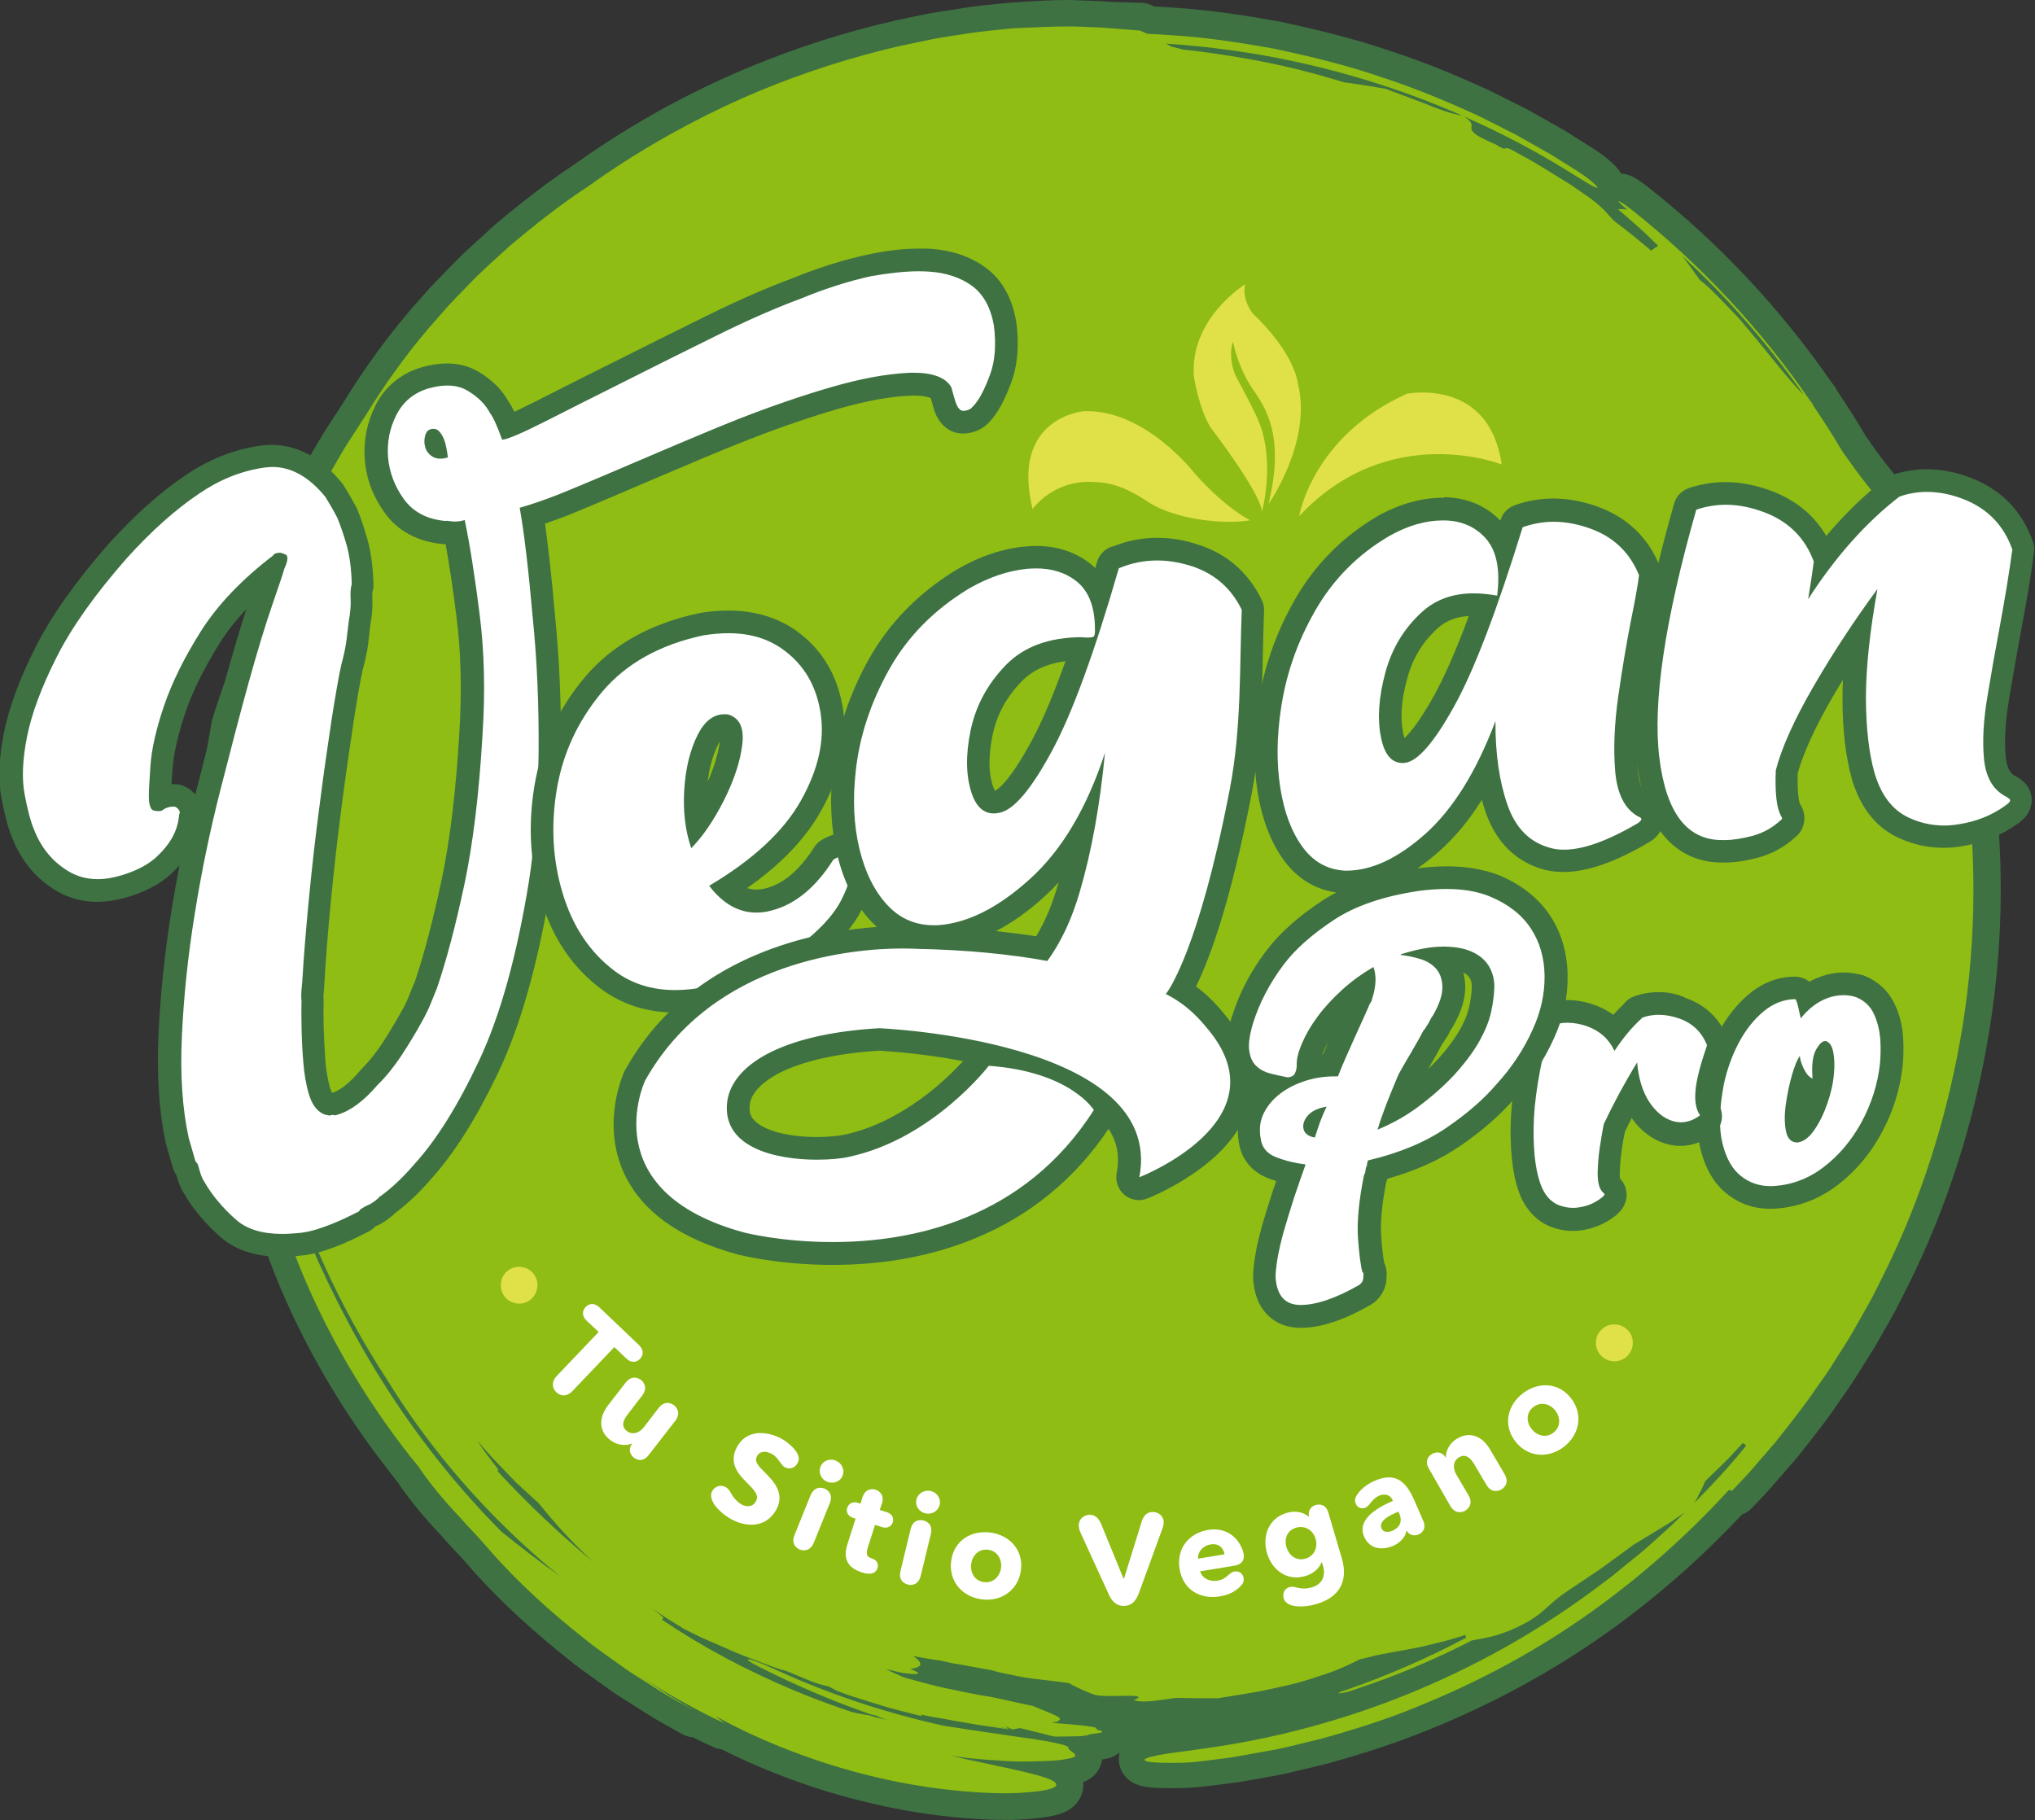
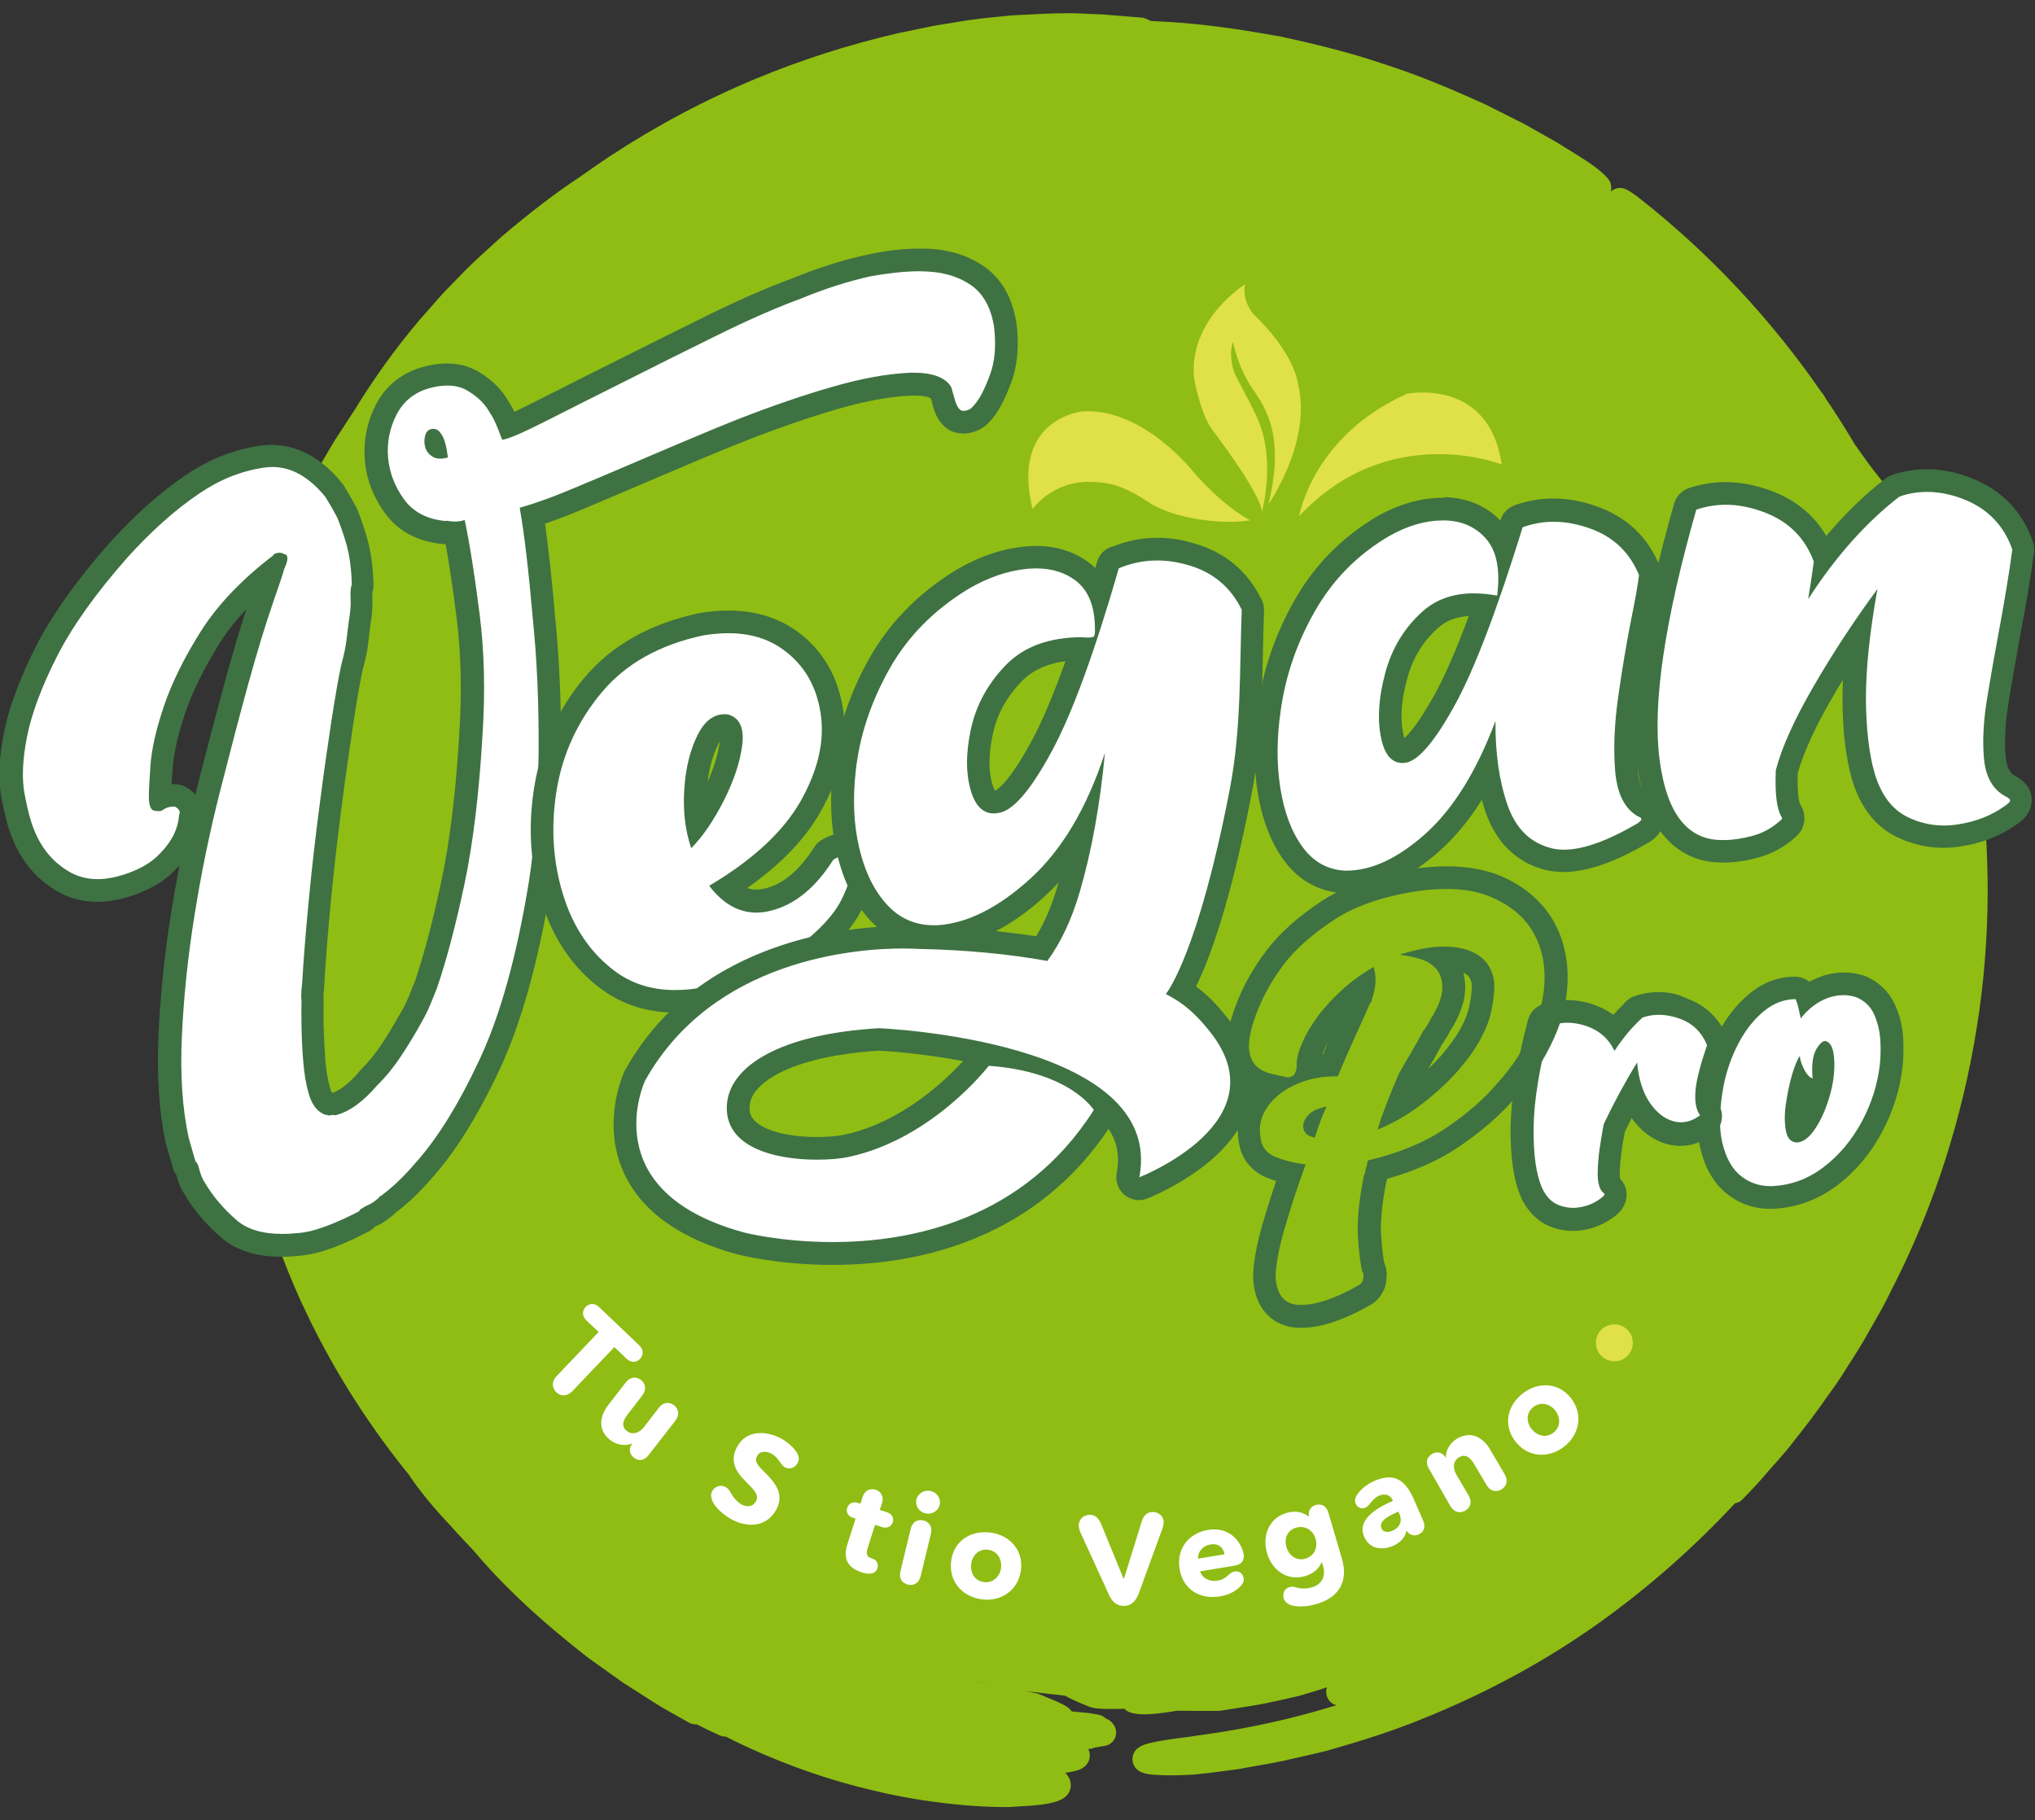
<svg xmlns="http://www.w3.org/2000/svg" xmlns:xlink="http://www.w3.org/1999/xlink" version="1.1" id="Capa_1" x="0px" y="0px" viewBox="0 0 1077.2 963.6" style="enable-background:new 0 0 1077.2 963.6;" xml:space="preserve">
  <rect x="0" y="0" width="1077.2" height="963.6" fill="#333333" stroke="none" />
  <style type="text/css">
	.st0{clip-path:url(#SVGID_00000078044921162813610970000000607031771641617311_);fill:#8FBD14;}
	.st1{clip-path:url(#SVGID_00000078044921162813610970000000607031771641617311_);fill:#3E7242;}
	.st2{clip-path:url(#SVGID_00000078044921162813610970000000607031771641617311_);fill:#E0E048;}
	.st3{clip-path:url(#SVGID_00000078044921162813610970000000607031771641617311_);fill:#FFFFFF;}
</style>
  <g>
    <defs>
      <rect id="SVGID_1_" width="1077.2" height="963.6" />
    </defs>
    <clipPath id="SVGID_00000177454367510368562580000014853141455258715522_">
      <use xlink:href="#SVGID_1_" style="overflow:visible;" />
    </clipPath>
    <path style="clip-path:url(#SVGID_00000177454367510368562580000014853141455258715522_);fill:#8FBD14;" d="M532.9,956.6   c-22.2,0-48.6-3.3-72.4-9.2c-25.8-6.1-53-16.2-76.3-28.1c-0.1,0-0.2,0-0.3,0c-0.9,0-1.9-0.2-2.8-0.6c-4.3-1.9-8.3-3.8-12.3-5.9   c-0.2,0-0.4,0-0.6,0c-1.2,0-2.4-0.3-3.5-0.9c-1.8-1-3.6-2.1-5.5-3.1c-4.1-2.3-8.3-4.6-12.4-7.2l-16.6-10.6   c-0.1-0.1-0.2-0.1-0.3-0.2l-15.6-11.1c-3.7-2.6-7.1-5.4-10.5-8.1c-1.4-1.2-2.9-2.3-4.3-3.5c0,0-0.1-0.1-0.1-0.1   c-18.8-15.3-35.2-31.1-48.6-47c-1.1-1.2-2.6-2.9-4.3-4.6c-2.4-2.6-5.2-5.5-7.6-8.3c-9-9.4-17.3-19.5-22.8-27.9l-1-1.2   c-1-1.2-1.9-2.3-2.8-3.5c-18.7-23.8-34.9-49.4-48-76.1c-11.7-23.7-21-48.7-27.6-74.4c-3.7-10.6-6.4-21.2-8.8-30.6   c-1-3.7-1.6-7.4-2.3-11c-0.1-0.5-0.2-1-0.3-1.5c-0.8-0.9-1.3-2-1.5-3.2c-0.9-4.4-1.5-7.8-2-11.1c0-0.1,0-0.2,0-0.3c0,0-1-9.4-1-9.5   c-0.2-2.4-0.4-4.7-0.7-7.1c0-0.5-0.1-0.9-0.1-1.4c-1.4-1.1-2.3-2.7-2.6-4.6c-5.5-43.2-5.8-84.6-1-123.2c0.3-2.4,0.6-4.7,1-7   c-1.8-1.5-2.8-4-2.4-6.4c1.3-8.4,2.3-14,3.1-18.5c0.4-2.1,0.7-4,1-5.8c0.1-0.3,0.1-0.6,0.2-0.9c2.8-9,5.1-15.7,7.7-23   c1.5-4.8,3.1-9.3,4.9-14.4c6.4-17.5,9.3-28.4,11.4-37.6l0.2-0.8c2-9.4,3.7-17.5,8.2-28.8c0.1-0.2,0.2-0.4,0.3-0.6   c1-1.9,2.2-4.2,3.9-7.1c0.8-1.4,1.6-2.9,2.5-4.5c0.9-1.7,1.9-3.4,2.9-5.3c2.1-3.9,4.4-8.3,7.3-13.1l6.5-11.1   c1.6-2.8,3.4-5.5,5.1-8.1c0.9-1.4,1.9-2.8,2.8-4.3l4.4-6.7c10.6-17.4,22-33.2,34.9-48.4c0,0,10-11.4,10-11.4c2.5-2.8,5-5.4,7.5-7.9   c1.1-1.1,2.1-2.2,3.2-3.3c5.5-5.8,11.5-11.3,17.3-16.5c1.7-1.5,3.4-3.1,5.1-4.6c0.1-0.1,0.1-0.1,0.2-0.2   c15.4-13.1,29.1-23.5,41.7-31.8c5.5-3.9,10.4-7.3,15.2-10.5c24.5-16.1,50.5-30,77.5-41.2c24-10,49.3-18.1,75.2-24.1   c0,0,16.9-3.5,16.9-3.5c3.9-0.8,7.5-1.3,11.1-1.9c1.6-0.3,3.3-0.5,4.9-0.8c7.4-1.3,14.5-2,20.8-2.6c2.4-0.2,4.7-0.5,6.9-0.7   c0.1,0,0.2,0,0.3,0C547.3,7.5,557.4,7,564.9,7c2.4,0,4.5,0,6.2,0.1c2,0.1,4,0.2,6.2,0.3c3.4,0.1,6.9,0.2,10.5,0.6l16.3,1.3   c0.8,0.1,1.5,0.2,2.2,0.5c1,0.4,1.9,0.8,2.8,1.3c4.3,0.2,7.7,0.4,10.9,0.6c20.7,1.3,41.3,4.7,57,7.5c0.1,0,0.1,0,0.2,0   c16.7,3.6,36.3,8.2,55.6,14.8c15.9,5.1,32.4,11.7,53.5,21.3c0.1,0,0.1,0.1,0.2,0.1l12.7,6.4l6.4,3.2c0.1,0,0.2,0.1,0.3,0.1l6.2,3.5   l12.4,7c0.1,0.1,0.2,0.1,0.3,0.2l12,7.5c4.4,2.7,13.2,8.7,15.3,12.7c0.3,0.5,0.5,1,0.6,1.6c0.3,1.3,0.3,2.6-0.1,3.9   c0.6-0.6,1.3-1,2.1-1.4c0.9-0.4,1.8-0.6,2.7-0.6c0.1,0,0.2,0,0.2,0c2,0.1,3.9,0.5,10.8,5.9c36.9,29.1,69.1,63.6,95.9,102.4   c0.5,0.5,1,1.1,1.3,1.7c0.2,0.3,0.3,0.6,0.5,0.9c0.1,0.2,0.3,0.5,0.4,0.7c5.5,8.1,10.7,16.3,15.4,24.3c0,0,2.5,3.4,2.5,3.5   c3,4.3,6.2,8.7,9.9,13.3c2,2.4,3.8,4.8,5.6,7.1c1.6,2.1,3.1,4.1,4.7,6c0.3,0.4,0.6,0.9,0.9,1.4c41.3,85.4,55.9,183.8,40.9,277.1   c-7.6,47.7-22.1,93-42.9,134.6c-0.9,1.8-1.8,3.6-2.7,5.3c-1.7,3.5-3.5,7.1-5.5,10.6c0,0-8.6,15.2-8.7,15.3   c-2.1,3.5-4.2,6.9-6.3,10.2c-1,1.6-2,3.2-3,4.7c-3,4.9-6.1,9.4-10,14.7c-5.8,8.5-12.1,16.6-18.3,24.4c0,0-3,3.9-3.1,3.9   c-2.6,3.1-5.3,6.2-8,9.2c-1.2,1.3-2.3,2.6-3.5,4c-3.9,4.6-8,8.9-12,13l-0.1,0.1c-1.1,1.1-2.5,1.8-3.9,2   c-21.7,23.3-45.6,44.4-71.1,62.7c-28.3,20.3-60,37.6-94.1,51.3c-14.6,6-31,11.4-51.6,17.2c0,0-0.1,0-0.1,0   c-3.1,0.8-6.2,1.5-9.2,2.2c-1.3,0.3-2.7,0.6-4,0.9c0,0-0.1,0-0.1,0c-1.5,0.3-2.9,0.7-4.4,1c-3,0.7-6,1.4-9.2,2l-13.4,2.4   c-0.8,0.1-1.5,0.3-2.3,0.4c-1.5,0.3-3.1,0.6-4.7,0.8c0,0-6.9,0.9-6.9,0.9c-4.7,0.7-9.5,1.2-14.2,1.7c-4.4,0.4-8.3,0.4-11.8,0.5   l-1,0l-0.6,0c-11.4,0-14.8-0.9-17.1-2.5c-2.4-1.7-3.6-4.7-3-7.5c1.1-5.6,7.2-6.8,13-7.9c3-0.6,6.5-1.1,10.6-1.7l6.3-0.8l6.8-1   c24.1-3.3,47.9-8.5,71.1-15.7c-3.1-0.8-4.9-3.4-5.3-5.8c-0.2-1.5-0.1-2.7,0.3-3.7c-4.3,1.5-8.8,2.8-13.9,4.3c-0.1,0-0.2,0-0.3,0.1   c-5.6,1.4-11.6,2.7-17.9,4c0,0-1.3,0.3-1.4,0.3c-4.6,0.9-9.4,1.6-14.5,2.4c-2.7,0.4-5.5,0.9-8.3,1.3c-0.4,0.1-0.8,0.1-1.1,0.1   c0,0,0,0,0,0c-2.4,0-4.8,0-7.1,0c-4.8,0-9.7,0-14.6-0.1c-1,0.1-2.1,0.3-3.3,0.5c-4.5,0.7-9.6,1.4-14.3,1.4c-3,0-5.4-0.3-7.5-1   c-1.2-0.4-2.2-1.1-3-1.9l-1.3,0c-2.1,0.1-4.2,0.1-6.4,0.1c-5.9,0-9.2-0.4-11.6-1.5c-4.9-1.9-9-3.8-12.1-5.5c-0.1,0-0.5-0.1-0.6-0.1   c-1.3-0.2-3.6-0.5-7-0.8l-11-1.3c-0.6-0.1-1.2-0.2-1.8-0.2c3.4,0.7,5.2,1.1,5.3,1.1c0.4,0.1,0.7,0.2,1,0.3l1.2,0.5   c10.5,4.3,14.7,6,16.4,8.8l2.4,0.2l5.1,0.5c0.1,0,0.2,0,0.3,0c3.9,0.5,6.5,1.1,6.7,1.1c1.3,0.3,2.5,0.9,3.5,1.9   c0.6,0.2,1.2,0.5,1.8,0.9c3.2,2.1,4.5,5.9,3.2,9.2c-0.9,2.3-3,4-5.4,4.4l-0.4,0.1c-2.3,0.4-4.1,0.6-5.1,0.8   c-0.6,0.3-1.2,0.5-1.9,0.6c-0.4,0.1-0.9,0.2-1.4,0.2c0.7,1.4,1,3,0.6,5c-1.2,5.4-6.9,6.5-8.8,6.9c-1.3,0.2-2.7,0.5-4.1,0.7   c3.6,3.3,3.1,7.1,2.8,8.3c-1.5,6.3-8.3,8.6-27.9,9.5c0,0-0.1,0-0.1,0C536.5,956.5,534.7,956.6,532.9,956.6 M516.5,890.1   c1.7,0.4,3.8,0.7,6.4,1.2c0,0-0.4-0.1-0.4-0.1L516.5,890.1z" />
-     <path style="clip-path:url(#SVGID_00000177454367510368562580000014853141455258715522_);fill:#3E7242;" d="M564.9,14   c2.3,0,4.2,0,5.8,0.1c5.5,0.3,11,0.3,16.4,0.8l16.4,1.3c1.3,0.6,2.6,1.1,3.8,1.7c4,0.2,8.1,0.4,12.1,0.7c18.9,1.1,37.6,4,56.2,7.4   c18.5,4,36.9,8.4,54.9,14.6c18.1,5.8,35.5,13.1,52.7,21l12.7,6.4l6.3,3.2l6.2,3.5l12.4,7l12,7.5c6.7,4,12.1,8.6,12.8,10   c0,0.2,0,0.2-0.2,0.2c-0.4,0-1.3-0.4-2.7-1.1c-1.9-1-4.6-2.8-8-4.8c-19.1-12.1-39.1-22.8-59.9-31.9c9.1,5.8-1.2,5.5,9.1,11.2   c0.9,0.4,1.7,0.9,2.6,1.3c1.5,0.7,3.2,1.5,5.3,2.4c2.8,1.8,3.9,2.2,4.5,2.2c0.5,0,0.6-0.3,1.2-0.3c0.5,0,1.4,0.2,3.2,1.2l10.5,5.8   c3.4,2,6.8,4.1,10.2,6.2l10.2,6.3l9.8,6.8c3.6,2.6,6.1,4.9,8.2,7c1.6,1.8,3.1,3.4,4.6,5.1c6.8,5.1,13.4,10.4,19.8,15.9   c1.2-0.9,2.4-1.7,3.7-2.6c-3.6-3.4-7-7-10.7-10.1c-3.6-3.2-7.1-6.3-10.5-9.2c0.5-0.1,1-0.1,1.6-0.1c1,0,2.2,0.1,3.3,0.3   c-2.9-2.4-5-4.3-4.6-4.5c0.7,0,3.5,1.9,6.7,4.4c36.6,28.9,68.7,63.3,95,101.7c0.1,0.1,0.3,0.2,0.4,0.4c0.4,0.7,0.8,1.3,1.1,2   c5.4,8,10.6,16.1,15.5,24.4c0.9,1.2,1.7,2.4,2.6,3.6c3.3,4.7,6.7,9.3,10.2,13.7c3.6,4.4,6.8,8.9,10.3,13.2   c40.9,84.4,55.1,180.9,40.3,273c-7.4,46-21.4,91-42.2,132.6c-2.7,5.2-5.1,10.5-8,15.5l-8.6,15.2c-3,5-6.2,9.9-9.3,14.8   c-3,5-6.4,9.7-9.8,14.4c-6.5,9.6-13.8,18.7-21,27.8c-3.7,4.4-7.6,8.8-11.4,13.2c-3.7,4.4-7.8,8.6-11.8,12.8   c-0.5-0.2-1.1-0.3-1.7-0.4c-22,24-46.2,45.5-72.5,64.3c-28.6,20.5-59.7,37.2-92.7,50.5c-16.4,6.8-33.5,12.1-50.8,16.9   c-4.4,1.1-8.8,2.1-13.1,3.2c-4.4,1-8.8,2.2-13.3,2.9c-4.5,0.8-8.9,1.6-13.4,2.4c-2.2,0.4-4.5,0.8-6.7,1.2l-6.8,0.9   c-4.8,0.7-9.6,1.2-14,1.7c-4.4,0.4-8.6,0.4-12.2,0.4c-0.2,0-0.3,0-0.5,0c-7,0-11.9-0.4-13-1.2c-1.2-0.8,1.7-1.8,7.2-2.9   c2.8-0.5,6.2-1.1,10.2-1.6c2-0.2,4.1-0.5,6.3-0.8c2.2-0.3,4.5-0.7,6.9-1c74.6-10.1,145.9-39.1,205.6-83.1c3.7-2.8,7.5-5.5,11.1-8.3   l10.8-8.8l5.4-4.4l5.2-4.6l10.3-9.3c2.2-2.2,4.5-4.4,6.7-6.6c-4,2.8-7.8,5.5-11.9,7.9c-5.1,3.1-10.2,6.2-15.5,9.4   c-5.8,4.4-11.6,8.5-17.2,12.6c-5.8,4-11.7,7.8-17.7,11.9c-6.5,4.3-9.4,7.7-14.9,12.2c-1.8,1.3-3.6,2.4-5.2,3.5   c-1.7,1-3.3,1.8-4.9,2.6c-3.2,1.6-6.1,2.8-9,3.8c-5,1.9-10.3,2.8-16.4,3.9c-19.8,10.2-40.5,18.9-61.8,25.9c-3.3,1.3-7,2-8.3,2.1   c0,0,0,0,0,0c-1.3,0,0.5-0.9,3.9-1.9c21.6-7.5,42.7-16.7,63.1-27.5l-0.3-1.5c-4.1,1.2-7.9,2.5-12,3.5c-4,1-7.9,1.9-11.9,2.9   L746,873c-2,0.4-4,0.8-6,1.1c-4,0.7-8,1.5-12.1,2.3c-2.6,0.8-5.4,1.3-8.1,2c-5.7,2.8-11.1,5.4-16.7,7.3c-5.5,1.9-11.1,3.7-16.9,5.3   c-5.9,1.5-12.1,2.8-18.8,4.2c-6.8,1.3-14.3,2.4-22.7,3.8c-7.4,0-14.8,0-22.1-0.2c-4.8,0.6-11.7,1.9-17.1,1.9c-2,0-3.9-0.2-5.4-0.7   c4.8-1.9,2.3-2.3-2.5-2.3c-0.7,0-1.5,0-2.3,0c-2.5,0.1-5.4,0.1-8.1,0.1c-3.9,0-7.3-0.2-8.8-1c-4.3-1.7-8.5-3.5-11.7-5.3   c-0.1-0.3-1.1-0.6-2.8-0.8c-1.7-0.2-4.1-0.5-7.2-0.9c-3.1-0.4-6.7-0.8-10.9-1.3c-4.2-0.5-8.8-1.6-13.9-2.6   c-2.7-0.5-5.2-1.2-7.8-1.9c-4.5-0.8-9-1.6-13.3-2.4c-2.2-0.4-4.3-0.8-6.5-1.1c-2.1-0.5-4.2-0.9-6.1-1.4c-2.3-0.3-5.3-0.7-8.6-1.3   c-1.6-0.3-3.3-0.6-5-0.9c-0.4-0.1-0.9-0.2-1.3-0.3c1.6,1.1,2.8,2.1,3.4,3c1.3,1.9,0,3.3-5,3.9c4.8,1.7,5.5,2.7,2.5,2.7   c-1.2,0-3.1-0.2-5.7-0.5c-2.9-0.5-6.4-1.4-9.9-2.3c0.1,0,0.1,0,0.1,0c3.6,1.8,4.7,2.4,9.6,4.5c6.9,1.9,10.9,3,10.9,3   c9.2,2.5,14,3.3,18.3,4.2c2.2,0.5,4.3,0.9,6.9,1.4c2.6,0.6,5.6,1.1,9.7,1.7c7,1.4,12.7,2.8,16.6,3.6c3.9,0.8,6.1,1.3,6.1,1.3   c15.5,6.3,15.6,6.3,13,8.3c-1,0.1-2,0.3-3.2,0.4c3.2,0.5,5.7,0.7,7.6,0.8c2,0.2,3.4,0.3,4.5,0.4c2.3,0.2,3.4,0.3,5.1,0.5   c3.7,0.5,6.2,1,6.2,1c0.6,1.2,0.6,1.2,2.8,1.7c0.7,0.5,0.5,0.9,0.5,0.9c-7.3,1.1-7.3,1.1-7.5,1.5c-1.7,0.3-4.1,0.5-4.1,0.5   c-6.1,0.1-9.6,0.2-11.6,0.2c-0.8,0-1.4,0-1.9,0c-18.1-4.5-18.2-4.5-18.2-4.5c-2,0.4-3.1,0.5-3.6,0.6l-0.5,0.1l-4.1-1.9l2.3,1.6   c-8.5-1.8-9.1-1.9-9.1-2c10.4,2.5,10.4,2.5,10.4,2.5c-10.9-1.6-16.3-2.4-20.1-3c-3.8-0.7-6-1.1-10.3-1.8c-4.5-0.9-8.7-1.6-11.9-2.1   c-3.2-0.6-5.3-1.1-5.8-1.2c0.7,0.6,0.6,0.9,0.6,0.9c-11.4-2.9-17.1-4.3-22.7-6.1c-2.8-0.9-5.5-1.7-9-2.8c-1.7-0.5-3.6-1.1-5.7-1.8   c-2.1-0.8-4.5-1.6-7.2-2.6c-1.9-1-3.4-1.8-4.8-2.5c-2.2-0.4-6.5-1.5-10.6-3.3c-3.7-1.5-7.4-3.1-11.1-4.6c-0.9-0.3-1.7-0.5-2.5-0.8   c0,0.1,0,0.1,0,0.1c-3.9-1.2-6.5-2.3-9.6-3.4c-1.9-0.7-2-0.7-2-0.7c0,0-0.1,0-0.1-0.1c-3.3-1.3-7.3-2.7-13.6-5.3   c-3.1-1.4-6.8-3-11.2-4.9c-2.2-1-4.6-2-7.3-3.2c-2.6-1.3-5.4-2.7-8.4-4.2c-6.1-3.7-11.8-7.2-16.9-10.9c1.6,1.3,3.1,2.5,4.6,3.7   c3,2.4-0.5,1.5,1.2,2.7c21.1,14.2,44.7,26.8,69.7,37.2c10,4.2,20.2,7.9,30.6,11.4c3.2,0.7,6.2,1.3,8.7,1.6c1.5,0.5,3,1,4.4,1.4   c1.7,0.3,3.3,0.7,5,1c-2-0.7-4.1-1.3-6.1-2c1.1,0.1,2,0.2,2.8,0.2c-1.7-0.3-3.4-0.7-5-1c-20.1-7-39.7-15.3-59.2-25.2   c-4.8-2.4-7-4-5.7-4c0.2,0,0.5,0,0.8,0.1c3.1,0.7,9.8,3.6,15.2,6.1c27.2,12.4,57.4,22.4,87.6,29c6.5,1,13.6,2.1,21,3.2   c6.7,0.9,12.9,1.9,18.5,2.7c5.6,0.7,10.6,1.5,14.6,2.2c8.1,1.6,12.7,2.6,11.6,4c1.4,1.8,7.4,3.9,0.4,5.2c-1.9,0.4-4.1,0.7-6.4,1   c-2.4,0.2-4.9,0.3-7.6,0.4c-3.4,0.1-7,0.2-10.9,0.2c-2.4,0-4.9,0-7.5-0.2c-6.7-0.4-14-0.9-21.6-1.7c-2.8-0.4-5.7-0.8-8.6-1.3   c2.4,0.6,4.9,1.2,7.3,1.8c25.5,5.5,41.7,8.6,46.8,11.7c5.1,3-0.9,5.5-19.7,6.4c-1.7,0-3.4,0.1-5.2,0.1c-18.5,0-44.1-2.5-70.8-9   c-29.3-7-59.6-18.8-83.2-32c1.5,1.2,3.4,2.6,4.9,3.8c-8.1-3.5-15.3-7.5-22.4-11.4c-7.1-3.8-13.7-8.1-20.3-12.2   c4.4,2.9,8.9,5.9,13.3,8.9c4.6,2.8,9.2,5.6,13.7,8.3c-5.9-3.4-11.9-6.5-17.6-10.1c-5.6-3.6-11.2-7.1-16.6-10.5   c-5.3-3.7-10.5-7.4-15.6-11.1c-5.1-3.6-9.8-7.6-14.5-11.3c-18.7-15.2-34.8-30.8-47.7-46.1c-2.9-3.4-8-8.4-12-13.1   c-10.1-10.6-17.8-20.4-22.3-27.3c-1.3-1.6-2.7-3.3-4-4.9c-19-24.1-34.8-49.6-47.2-74.9c-12.5-25.3-21.3-50.3-27.2-73.4   c-3.6-10.2-6.2-20.5-8.7-30.3c-1.3-4.9-2-9.7-2.9-14.4c-0.8-4.7-1.7-9.1-2.1-13.4c0-0.3-0.1-0.6-0.1-1c0.2,4.6,0.7,8.8,1.1,13.3   c-0.8-4-1.5-7.5-1.9-10.8c-0.3-3.3-0.7-6.3-1-9.3c-0.5-6-1.3-11.8-1.8-19.1c-0.5,1.8-1.1,3.9-1.6,5.7c-5-39.6-6-81.1-1-121.5   c0.5-4,1.1-8,1.7-11.9l-3.2-1.3c1.9-12.1,3.1-18.2,4.2-24.2c2.7-8.7,4.9-15.3,7.6-22.8c1.5-4.8,3.2-9.6,4.8-14.3   c6.5-17.9,9.4-28.9,11.7-38.4c2-9.6,3.6-17.4,8.1-28.5c1.3-2.6,3.5-6.5,6.3-11.5c2.8-5,5.8-11.3,10.1-18.2c2-3.5,4.2-7.2,6.5-11.2   c2.3-4,5-7.9,7.7-12.2c1.4-2.1,2.8-4.3,4.2-6.5c0-0.1,0.1-0.2,0.2-0.2c9.9-16.3,21.1-32.1,34.3-47.6c3.3-3.7,6.6-7.5,9.9-11.3   c3.4-3.7,7-7.3,10.5-10.9c6.9-7.4,14.6-14,22-20.8c13.5-11.4,27.2-22.2,41.1-31.3c5-3.6,10-7,15.1-10.4   c24.5-16.1,50.5-29.9,76.3-40.6c25.7-10.7,51.1-18.4,74-23.7c5.8-1.2,11.3-2.4,16.7-3.5c5.4-1.1,10.7-1.8,15.7-2.6   c10-1.7,19.2-2.4,27.3-3.3C548.3,14.4,558.1,14,564.9,14 M774.2,61.3c-28.6-12.6-58.5-22.2-89.1-28.8c-22.4-4.8-45.1-7.9-67.9-9.4   c1,0.5,2,1.1,3,1.6c2.1,0.5,4,1,5.9,1.5c11,1.2,22,2.8,32.9,4.7c17.7,3,35.3,7.4,52.5,12.7c7.1,0.9,13.8,2,21.9,3.4   c6.6,2.4,13.7,5.2,20.8,7.8C761,57.7,767.8,60.1,774.2,61.3 M954.8,209c-18.7-26.6-40.3-51.3-64.2-73.4c3.1,4.1,6.1,8.3,9.1,12.5   c1.6,1.3,3.2,2.6,4.7,4c1.5,1.4,3,2.9,4.5,4.4c3,3,5.9,6,8.8,9.1c3,3,5.7,6.3,8.3,9.5c2.7,3.2,5.3,6.3,7.8,9.4   C941.8,194.3,948.7,203.2,954.8,209 M296.4,834.4c-12.8-10.5-25-21.6-36.3-33.3c-21.7-22.3-40.4-46.6-55.5-71.2   c-16.6-25.5-30.7-52.8-41.9-81.3c0.4,1.4,0.7,2.9,1.1,4.3c-1.9-5.2-3.8-10.5-5.6-15.7c-0.6-1.4-1.3-2.8-1.9-4.2   c1.1,4.2,2.2,8.4,3.3,12.6c0.7,2,1.3,3.9,2,5.9c0.7,2,1.5,3.9,2.3,5.9c25.2,58.7,57.8,109.2,101.3,153.2   C274.7,818.3,285.2,826.4,296.4,834.4 M264.1,778.4c-0.1,0-0.2,0-0.3,0c-0.3,0-0.5,0-0.7,0.1c16.1,17.6,34.1,34.4,51.2,48.6   c-12.5-11.5-21.2-21.5-29-31.2c-4.1-3.7-8.2-7.5-12.4-11.4c-4-4.1-8-8.3-12-12.5c-2.9-3.1-5.6-6.3-8.4-9.5c1.5,2.3,3.1,4.5,4.7,6.8   C259.5,772.4,261.8,775.4,264.1,778.4 M896.9,795.6c9.2-9.3,18.2-19,26.5-29.2c0.3-0.3,0.5-0.7,0.8-1c-0.3-0.8-0.9-1.3-1.8-1.4   c-3,3.2-6,6.7-9.4,10c-3.4,3.3-6.9,6.7-10.4,10.1c-0.9,2.1-1.9,4.5-3.2,6.8C898.7,792.5,897.8,794.1,896.9,795.6 M564.9,0   c-7.6,0-17.9,0.5-29.7,1.4c-0.2,0-0.3,0-0.5,0c-2.2,0.2-4.4,0.5-6.8,0.7c-6.4,0.6-13.6,1.3-21.3,2.7c-1.6,0.3-3.1,0.5-4.7,0.7   c-3.6,0.6-7.4,1.1-11.3,1.9c-0.1,0-0.1,0-0.2,0L489,7.7l-15.4,3.2c-0.1,0-0.2,0-0.3,0.1c-26.2,6-51.9,14.3-76.3,24.4   c-27.3,11.3-53.8,25.4-78.6,41.8c-4.8,3.1-9.8,6.6-15.3,10.5c-12.8,8.4-26.6,19-42.2,32.2c-0.1,0.1-0.3,0.2-0.4,0.4   c-1.7,1.5-3.3,3.1-5,4.6c-5.9,5.3-12,10.8-17.7,16.9c-1,1.1-2.1,2.1-3.1,3.2c-2.5,2.6-5.1,5.2-7.7,8c0,0-0.1,0.1-0.1,0.1l-5.8,6.6   l-4.1,4.6c0,0.1-0.1,0.1-0.1,0.2c-13.1,15.4-24.7,31.5-35.5,49.2c0,0,0,0.1-0.1,0.1l-4.2,6.5c0,0-0.1,0.1-0.1,0.1   c-0.9,1.4-1.8,2.8-2.7,4.2c-1.8,2.7-3.6,5.5-5.3,8.5l-2.3,3.9l-4.1,7c-3,4.9-5.4,9.4-7.5,13.4c-1,1.9-1.9,3.6-2.8,5.1   c0,0,0,0.1-0.1,0.1c-0.9,1.6-1.7,3.1-2.5,4.5c-1.7,3-3,5.4-4,7.4c-0.2,0.4-0.4,0.8-0.5,1.1c-4.8,11.9-6.6,20.7-8.6,30l-0.2,0.7   c-2,8.3-4.6,18.7-11.2,36.6c0,0,0,0.1-0.1,0.1c-1.7,4.9-3.4,9.6-4.9,14.5c-2.6,7.3-5,14.1-7.8,23.2c-0.2,0.6-0.3,1.2-0.4,1.7   c-0.3,1.9-0.7,3.7-1,5.8c-0.8,4.5-1.8,10.2-3.2,18.6c-0.5,3.4,0.2,6.8,2,9.6c-0.2,1.3-0.4,2.7-0.5,4.1c-4.9,39.2-4.6,81.2,1,125   c0.3,2.5,1.3,4.9,2.8,6.8c0.2,2.1,0.4,4.1,0.6,6c0,0.1,0,0.2,0,0.3l0.7,7.1l0.2,2.3c0,0.2,0,0.4,0.1,0.5c0.5,3.4,1.2,6.9,2.1,11.5   c0.3,1.7,1,3.2,1.8,4.6c0,0,0,0,0,0c0.7,3.7,1.3,7.5,2.4,11.5c2.4,9.5,5.1,20.2,8.9,31c6.8,26,16.2,51.4,28.1,75.5   c13.3,27.1,29.8,53.2,48.8,77.3c1,1.3,2,2.5,2.9,3.7c0.2,0.3,0.5,0.6,0.7,0.9c5.7,8.6,14.1,18.9,23.2,28.4c2.5,3,5.2,5.9,7.7,8.5   c1.6,1.7,3.1,3.3,4.1,4.4c13.7,16.1,30.4,32.2,49.5,47.8c0.1,0.1,0.1,0.1,0.2,0.2c1.4,1.1,2.8,2.2,4.3,3.4   c3.4,2.8,6.9,5.6,10.8,8.3l5.7,4.1l9.8,7c0.2,0.1,0.4,0.3,0.6,0.4l16.6,10.5c4.2,2.7,8.6,5.1,12.7,7.4c1.8,1,3.6,2,5.4,3   c1.8,1.1,3.8,1.6,5.8,1.8c3.6,1.8,7.3,3.6,11.2,5.3c1.3,0.6,2.7,0.9,4.1,1.1c23.4,11.8,50.7,21.8,76.5,27.9   c24.3,6,51.3,9.4,74.1,9.4c1.9,0,3.8,0,5.6-0.1c0.1,0,0.2,0,0.3,0c7.6-0.4,13.5-1,17.9-1.9c2.9-0.6,5.2-1.3,7.2-2.2   c6.5-3,8.6-8,9.3-10.8c0.4-1.5,0.5-3.3,0.4-5c7-2.7,9.1-7.8,9.8-11c0.1-0.3,0.1-0.7,0.2-1c0.6-0.1,1.2-0.2,1.8-0.3l0.4-0.1   c2.6-0.4,5-1.6,7-3.3c0,0.2-0.1,0.4-0.1,0.5c-1.1,5.6,1.1,11.3,5.8,14.6c4.1,2.9,9.1,3.8,21.2,3.8l0.5,0c0,0,0.1,0,0.1,0l1,0   c3.6,0,7.7-0.1,12.2-0.5c0.1,0,0.1,0,0.2,0c4.8-0.5,9.6-1,14.5-1.7l6.7-0.9c0.1,0,0.2,0,0.3,0c1.7-0.3,3.3-0.5,4.9-0.8   c0.7-0.1,1.4-0.3,2.2-0.4c0,0,0.1,0,0.1,0l1.7-0.3l11.6-2.1c3.4-0.6,6.6-1.3,9.6-2.1c1.5-0.4,2.9-0.7,4.2-1c0.1,0,0.2,0,0.3-0.1   c1.3-0.3,2.7-0.6,4-0.9c3.1-0.7,6.2-1.5,9.4-2.3c0.1,0,0.2,0,0.3-0.1c20.9-5.8,37.5-11.4,52.4-17.5c34.6-13.9,66.8-31.5,95.6-52.1   c25.4-18.1,49.2-39,70.8-62.1c1.9-0.7,3.7-1.8,5.2-3.4l0.1-0.1c4.1-4.2,8.3-8.6,12.3-13.3c1.1-1.3,2.3-2.6,3.4-3.9   c2.6-3,5.4-6.2,8.1-9.4c0.1-0.1,0.2-0.2,0.3-0.3c1-1.3,2-2.5,3-3.8c6.2-7.9,12.7-16,18.5-24.7c3-4.3,6.8-9.6,10.2-15.1   c1-1.6,2-3.1,2.9-4.6c2.1-3.3,4.3-6.8,6.5-10.4c0-0.1,0.1-0.2,0.1-0.2l8.6-15.1c2.1-3.7,4-7.4,5.7-10.9c0.9-1.8,1.7-3.4,2.6-5.1   c0-0.1,0.1-0.1,0.1-0.2c21.1-42.3,35.8-88.3,43.5-136.7c7.6-47.2,7.8-95.6,0.7-143.6c-7.1-48.1-21.3-94.4-42.3-137.7   c-0.5-1-1.1-1.9-1.7-2.7c-1.5-1.8-3-3.8-4.5-5.9c-1.8-2.4-3.7-4.8-5.7-7.3c-3.6-4.5-6.7-8.7-9.6-12.9c0-0.1-0.1-0.1-0.1-0.2   c-0.5-0.7-0.9-1.3-1.4-2c-0.3-0.4-0.5-0.7-0.8-1.1c-4.7-8-9.9-16.1-15.3-24.2c-0.1-0.2-0.2-0.4-0.3-0.6c-0.1-0.2-0.3-0.5-0.4-0.7   c-0.6-1-1.3-2-2.1-2.9c-27.1-39.2-59.7-74-97-103.4c-6.9-5.4-10.4-7.2-14.6-7.4c-3.4-6.2-14.3-13.1-17.8-15.2l-11.9-7.5   c-0.2-0.1-0.4-0.2-0.5-0.3l-12.4-7l-6.2-3.5c-0.2-0.1-0.3-0.2-0.5-0.3l-6.3-3.2c0,0,0,0-0.1,0l-12.7-6.4c-0.1-0.1-0.3-0.1-0.4-0.2   c-21.3-9.8-38-16.4-54.2-21.6c-19.6-6.7-39.5-11.3-56.3-15c-0.1,0-0.3-0.1-0.4-0.1c-15.8-2.9-36.7-6.3-57.8-7.6   c-2.9-0.2-6-0.4-9.6-0.6c-0.6-0.3-1.2-0.5-1.8-0.8c-1.4-0.6-2.9-1-4.4-1.1L588.3,1c-3.7-0.3-7.3-0.5-10.8-0.6   c-2.1-0.1-4.1-0.1-6-0.2C569.6,0.1,567.4,0,564.9,0" />
-     <path style="clip-path:url(#SVGID_00000177454367510368562580000014853141455258715522_);fill:#E0E048;" d="M268.9,672.6   c2.1-1.6,4.5-2.3,7.2-1.9c2.7,0.4,4.8,1.6,6.4,3.7c1.6,2.1,2.3,4.6,1.9,7.2c-0.4,2.7-1.6,4.8-3.7,6.5c-2.1,1.6-4.5,2.3-7.2,1.9   c-2.7-0.4-4.8-1.6-6.4-3.7c-1.6-2.1-2.3-4.5-1.9-7.2C265.5,676.3,266.8,674.2,268.9,672.6" />
    <path style="clip-path:url(#SVGID_00000177454367510368562580000014853141455258715522_);fill:#FFFFFF;" d="M310.6,699.2   c-3.4-3.3-1.7-6.2-0.6-7.3c1.1-1.2,3.9-3,7.3,0.2l20.9,19.9c3.4,3.3,1.7,6.2,0.6,7.3c-1.1,1.2-3.9,3-7.3-0.2l-6.3-6l-22.1,23.2   c-3.8,4-7.3,2-8.6,0.7c-1.4-1.3-3.5-4.7,0.3-8.7l22.1-23.2L310.6,699.2z" />
    <path style="clip-path:url(#SVGID_00000177454367510368562580000014853141455258715522_);fill:#FFFFFF;" d="M343.4,770.2   c-3.1,4.1-6.5,2.5-7.8,1.5c-1.4-1.1-3.6-3.8-1-7.5l-0.1-0.1c-3,1.4-7.7,1.1-11.4-1.7c-7.1-5.5-5.4-13-1.3-18.4l9.3-12   c3.3-4.2,6.7-2.6,8.2-1.5c1.4,1.1,3.8,4.1,0.6,8.3l-7.7,10c-2.3,3-3.6,6.2-0.4,8.7c3,2.4,6.8,1,9.1-2.1l7.7-10   c3.3-4.2,6.7-2.6,8.2-1.5c1.4,1.1,3.8,4.1,0.6,8.3L343.4,770.2z" />
    <path style="clip-path:url(#SVGID_00000177454367510368562580000014853141455258715522_);fill:#FFFFFF;" d="M376.9,789.5   c1.3-2.6,4.5-3.8,7.2-2.3c1,0.5,1.9,1.5,2.8,3.2c1,1.9,3.2,4.7,5.8,6.1c2.5,1.3,5.8,1.4,7.5-1.9c1.7-3.2-1-5.9-5.7-10.6   c-4.5-4.5-8.5-10.1-4.5-17.8c4.9-9.4,15.4-8.9,23.3-4.8c3.2,1.7,6.6,4.6,8.4,7.4c1.5,2.4,1.3,4.2,0.5,5.7c-1.2,2.4-4.1,3.6-6.6,2.3   c-0.8-0.4-1.4-1-2.5-2.5c-1.7-2.5-3.1-3.9-4.6-4.7c-3-1.5-6.2-1.7-7.8,1.3c-1.5,2.8,0.6,5,3.9,8.3c4.8,4.8,10.9,11.1,6.5,19.6   c-5.1,9.7-15.1,10-23.5,5.7c-4.2-2.2-8.9-6.3-10.4-9.7C376.1,792.3,376.3,790.7,376.9,789.5" />
-     <path style="clip-path:url(#SVGID_00000177454367510368562580000014853141455258715522_);fill:#FFFFFF;" d="M429,791.7   c2-4.9,5.8-4.4,7.4-3.7c1.7,0.7,4.8,2.9,2.8,7.8l-8.4,20.8c-2,4.9-5.8,4.3-7.4,3.7c-1.7-0.7-4.8-2.9-2.8-7.8L429,791.7z    M437.9,784.4c-3.3-1.3-4.8-4.9-3.6-8c1.2-3,4.8-4.6,8.1-3.2c3.2,1.3,4.9,4.9,3.6,8C444.8,784.3,441.2,785.7,437.9,784.4" />
    <path style="clip-path:url(#SVGID_00000177454367510368562580000014853141455258715522_);fill:#FFFFFF;" d="M456.5,792.7   c1.6-4.9,5.4-4.6,7-4.1c1.6,0.5,4.9,2.5,3.3,7.4l-1.1,3.3l3.7,1.2c3.7,1.2,3.6,4.1,3.2,5.3c-0.4,1.3-2,3.7-5.7,2.6l-3.7-1.2   l-3.9,12.2c-0.9,2.9-0.6,4.6,1.7,5.4c0.3,0.1,0.5,0.2,0.8,0.3c2.6,0.8,3.3,3.2,2.7,5c-1.1,3.3-4.5,3.5-8.2,2.3   c-8.5-2.7-9.9-8.2-7.7-15l4.3-13.5l-1.3-0.4c-3.7-1.2-3.6-4.1-3.1-5.4c0.4-1.2,2-3.7,5.7-2.5l1.3,0.4L456.5,792.7z" />
    <path style="clip-path:url(#SVGID_00000177454367510368562580000014853141455258715522_);fill:#FFFFFF;" d="M482,809.6   c1.2-5.2,5.1-5.2,6.8-4.7c1.8,0.4,5.2,2.1,3.9,7.3l-5.3,21.9c-1.3,5.2-5.1,5.2-6.8,4.7c-1.8-0.4-5.2-2.1-3.9-7.3L482,809.6z    M489.8,801.1c-3.5-0.8-5.5-4.2-4.7-7.4c0.8-3.1,4.1-5.2,7.6-4.4c3.4,0.8,5.5,4.1,4.7,7.4C496.5,800,493.2,801.9,489.8,801.1" />
    <path style="clip-path:url(#SVGID_00000177454367510368562580000014853141455258715522_);fill:#FFFFFF;" d="M519.4,846.6   c-10-1.4-17.4-9.5-15.9-20.4c1.5-10.9,10.9-16.3,20.9-14.9c10.1,1.4,17.5,9.3,16,20.1C538.8,842.3,529.4,848.1,519.4,846.6    M523.1,820.4c-5.1-0.7-8.4,3.1-9,7.4c-0.6,4.3,1.5,9,6.7,9.7c5.1,0.7,8.5-3.2,9.1-7.5C530.4,825.7,528.2,821.1,523.1,820.4" />
    <path style="clip-path:url(#SVGID_00000177454367510368562580000014853141455258715522_);fill:#FFFFFF;" d="M604.3,805.6   c1.2-4.1,3.6-5.1,5.6-5.2c3.2-0.1,5.9,1.9,6.1,5.3c0,0.7-0.1,1.9-0.7,3.5l-12.5,34.3c-2.1,5.6-5.2,6.5-7.6,6.6   c-2.4,0.1-5.7-0.5-8.2-5.9l-15.1-33c-0.6-1.4-0.8-2.5-0.9-3.3c-0.1-3.4,2.3-5.9,5.6-6c2-0.1,4.5,0.6,6.3,4.9l11.8,28.8l0.3,0   L604.3,805.6z" />
    <path style="clip-path:url(#SVGID_00000177454367510368562580000014853141455258715522_);fill:#FFFFFF;" d="M653.4,831.9   c2.4-0.4,4.5,1,4.9,3.4c0.2,0.9,0.1,2.5-1.3,4c-2.5,2.8-6.2,5-11.5,5.8c-10,1.6-19.2-3.3-21.1-14.5c-1.8-10.8,4.9-19,15-20.7   c8.3-1.4,15.1,2.5,18.2,10.2c0.3,0.9,0.6,1.7,0.7,2.5c0.6,3.7-1.3,5.6-4.8,6.2l-18.2,3c0.9,3.6,5,5.6,8.9,5c2.5-0.4,4.1-1.2,6-3   C651.7,832.5,652.4,832.1,653.4,831.9 M648.2,822.8c-0.6-3.5-3.2-6-7.5-5.2c-4.2,0.7-6.8,4.1-6.5,7.5L648.2,822.8z" />
    <path style="clip-path:url(#SVGID_00000177454367510368562580000014853141455258715522_);fill:#FFFFFF;" d="M679.5,846.1   c-0.7-2.5,0.3-5.1,3-5.9c0.9-0.3,1.9-0.4,3.9,0.2c3,0.8,5.7,0.6,8-0.1c5.5-1.6,7.5-6.1,5.9-11.4l-0.6-1.9l-0.2,0.1   c-1.2,3.2-4.2,5.9-8.5,7.2c-9.7,2.9-17.6-3.1-20.3-12c-2.6-8.9,0.6-18.5,10.3-21.4c4-1.2,8.5-0.8,11.8,2l0.1,0   c-0.8-4,1.9-5.8,3.6-6.2c1.7-0.5,5.3-0.7,6.7,4.2l7.1,24.1c3.7,12.6-2,20.8-13.4,24.1c-3.9,1.2-9.4,1.9-13.6,0.6   C681,848.8,679.9,847.5,679.5,846.1 M686.1,808.7c-4.8,1.4-6.5,5.9-5.1,10.4c1.3,4.3,5.2,7.4,10,6c4.8-1.4,6.7-6.1,5.4-10.5   C695.1,810.2,690.9,807.3,686.1,808.7" />
    <path style="clip-path:url(#SVGID_00000177454367510368562580000014853141455258715522_);fill:#FFFFFF;" d="M722.8,798.1   c-2,0.9-4.3,0-5.2-2.1c-0.5-1.2-0.6-2.8,0.8-4.8c2.3-3.4,5.7-5.7,9-7.2c10.3-4.5,16.3-1.1,21.2,10.1l4.7,10.8   c2,4.5-0.8,6.7-2.4,7.4c-1.4,0.6-4.3,1.1-6.3-1.9l-0.2,0.1c-0.4,3.2-3.3,6.2-6.9,7.8c-4.9,2.1-12.2,2.5-15.4-4.8   c-3.9-8.9,6.3-15.1,15.2-19l-0.2-0.5c-1.2-2.7-4-3.5-7.2-2.2c-2,0.9-3.6,2.7-5.1,4.6C724.2,797.3,723.4,797.8,722.8,798.1    M740.2,800.2l-1.3,0.6c-4.4,1.9-9.2,4.7-7.6,8.3c1,2.3,3.7,2.1,5.8,1.2c4.1-1.8,5.3-5.2,3.6-9.1L740.2,800.2z" />
    <path style="clip-path:url(#SVGID_00000177454367510368562580000014853141455258715522_);fill:#FFFFFF;" d="M756.4,777.5   c-2.6-4.4,0.1-6.9,1.6-7.8c1.5-0.9,4.9-1.9,7.3,1.9l0.1-0.1c-0.2-3.3,1.8-7.5,5.8-9.9c7.8-4.6,14.1-0.2,17.5,5.6l7.7,13.1   c2.7,4.6-0.1,7.2-1.7,8.2c-1.6,0.9-5.2,2-7.9-2.5l-6.5-11c-1.9-3.2-4.5-5.6-7.9-3.6c-3.4,2-3.4,5.9-1.5,9.2l6.4,10.9   c2.7,4.6-0.1,7.2-1.7,8.2c-1.6,0.9-5.2,2-7.9-2.5L756.4,777.5z" />
    <path style="clip-path:url(#SVGID_00000177454367510368562580000014853141455258715522_);fill:#FFFFFF;" d="M827.8,765.9   c-8,6.2-19,5.8-25.7-2.9c-6.7-8.7-4.1-19.2,4-25.4c8.1-6.2,18.9-6,25.6,2.7C838.3,749,835.9,759.7,827.8,765.9 M811.7,744.8   c-4.1,3.2-3.7,8.2-1,11.6c2.6,3.4,7.5,5.2,11.6,2c4.1-3.2,3.6-8.3,1-11.7C820.6,743.3,815.8,741.7,811.7,744.8" />
    <path style="clip-path:url(#SVGID_00000177454367510368562580000014853141455258715522_);fill:#E0E048;" d="M847.9,718   c-2-1.8-3-4.1-3.1-6.8c-0.1-2.7,0.7-5,2.6-7c1.8-2,4.1-3,6.8-3.1c2.7-0.1,5,0.8,7,2.6c2,1.8,3,4.1,3.1,6.8c0.1,2.7-0.8,5-2.6,7   c-1.8,2-4.1,3-6.8,3.1C852.2,720.7,849.9,719.8,847.9,718" />
    <path style="clip-path:url(#SVGID_00000177454367510368562580000014853141455258715522_);fill:#FFFFFF;" d="M937.1,633.9   c-7.3,0-13.9-2.3-19.5-6.7c-5.7-4.6-9.7-11.6-11.9-20.8c-2.1-8.8-1.8-19.6,0.7-32.9c1.7-8.4,4.5-16.4,8.4-23.8   c4-7.5,8.9-13.8,14.6-18.6c6.2-5.2,13.1-8,20.7-8.1c0,0,0.1,0,0.1,0c0.3,0,0.7,0,1,0.1c3.1,0.5,4.5,2.9,5.2,4.6   c2.8-2.1,5.7-3.7,8.9-4.8c3.6-1.3,7.2-2,10.6-2c3,0,5.9,0.5,8.7,1.4c0.1,0,0.2,0.1,0.3,0.1c5.7,2.3,9.9,6.3,12.4,11.8   c2.2,4.8,3.5,10,3.9,15.6c0.3,5.2,0.3,10-0.2,14.4c-1.3,11.4-4.8,22.4-10.4,32.8c-5.6,10.4-13,19.1-21.9,25.8   c-9.2,7-19.6,10.8-30.9,11.2C937.8,633.9,937.3,633.9,937.1,633.9 M953.4,574c-0.9,3.6-1.7,7.4-2.2,11.4c-0.7,4.9-0.7,9,0,12.2   c0.1,0.4,0.2,0.7,0.3,0.9c1.1-0.5,2.5-1.8,3.8-3.8c2.4-3.5,4.5-7.8,6.3-12.7c0.8-2.3,1.4-4.6,2-6.8c-1,0.9-2.3,1.5-3.8,1.5   c-0.1,0-0.2,0-0.4,0c-1.2,0-2.2-0.4-2.9-0.6c-0.2-0.1-0.5-0.2-0.7-0.4C955.1,575.4,954.2,574.7,953.4,574" />
    <path style="clip-path:url(#SVGID_00000177454367510368562580000014853141455258715522_);fill:#3E7242;" d="M975.9,526.8   c2.3,0,4.6,0.4,6.7,1.1c4.3,1.8,7.4,4.7,9.3,8.8c1.9,4.1,3,8.6,3.4,13.4c0.3,4.8,0.2,9.3-0.2,13.3c-1.2,10.7-4.5,20.9-9.7,30.6   c-5.3,9.7-12,17.7-20.2,23.9c-8.2,6.3-17.4,9.6-27.5,10c-0.2,0-0.4,0-0.5,0c-6,0-11.2-1.8-15.7-5.4c-4.7-3.7-7.9-9.6-9.8-17.5   c-1.9-7.9-1.6-18.1,0.7-30.5c1.6-7.8,4.2-15.2,7.8-22.1c3.6-6.9,8-12.5,13.1-16.8c5.1-4.3,10.8-6.6,16.9-6.7c0.3,0,0.6,0.6,1,1.8   c0.4,1.1,0.7,2.4,1,3.9c0.3,1.5,0.6,2.7,0.8,3.6c0.1,0.4,0.2,0.7,0.2,0.9c4.1-5.2,8.9-8.8,14.3-10.8   C970.2,527.3,973.1,526.8,975.9,526.8 M959.5,570.9c-0.1,0-0.3-0.1-0.6-0.2c-1.6-0.9-3-2.6-4.1-5c-1.2-2.4-1.9-4.6-2.1-6.7   c-1.3,1.8-2.7,5.1-4.1,9.9c-1.4,4.9-2.5,10.1-3.3,15.7c-0.8,5.6-0.7,10.3,0.1,14.3c0.8,3.9,2.8,5.9,6,5.9c0,0,0.1,0,0.1,0   c3.1-0.4,6-2.5,8.8-6.5c2.8-4,5.1-8.7,7-14.2c1.9-5.5,3.1-10.8,3.5-16c0.4-4.4,0.2-8.1-0.4-11.2c-0.6-3.1-1.8-5-3.7-5.7   c-0.2-0.1-0.4-0.1-0.6-0.1c-1.4,0-2.9,1.4-4.6,4.2c-1.9,3.2-2.6,8.2-2.1,14.9l0,0.1c0,0.1,0,0.3,0,0.4   C959.7,570.8,959.6,570.9,959.5,570.9C959.5,570.9,959.5,570.9,959.5,570.9 M975.9,514.8c-4.2,0-8.5,0.8-12.7,2.4   c-1.9,0.7-3.7,1.5-5.4,2.5c-1.9-1.5-3.8-2.2-5.6-2.5c-0.7-0.1-1.4-0.2-2.1-0.2c-0.1,0-0.1,0-0.2,0c-8.9,0.1-17.2,3.3-24.4,9.5   c-6.3,5.3-11.7,12.2-16,20.4c-4.2,7.9-7.2,16.4-8.9,25.3l0,0.1c-2.7,14.2-2.9,25.8-0.6,35.4c2.5,10.6,7.2,18.7,13.9,24.1   c6.7,5.4,14.5,8.1,23.2,8.1c0.3,0,0.5,0,0.8,0c0.1,0,0.2,0,0.3,0c12.6-0.5,24.1-4.7,34.3-12.4c9.6-7.3,17.5-16.6,23.5-27.8   c6-11,9.7-22.8,11.1-35c0.5-4.7,0.6-9.9,0.3-15.5c-0.4-6.3-1.9-12.3-4.5-17.7c-3.2-6.8-8.6-11.9-15.6-14.8   c-0.2-0.1-0.5-0.2-0.7-0.3C983.1,515.4,979.5,514.8,975.9,514.8" />
    <path style="clip-path:url(#SVGID_00000177454367510368562580000014853141455258715522_);fill:#FFFFFF;" d="M832.7,645.3   c-3.3,0-6.6-0.6-9.7-1.8c-5.3-2.1-9.4-6.2-12.2-12.2c-3.6-7.9-5.2-19.1-5.1-34.4c0.1-14.7,3.2-33.3,9-55.5c0.5-1.9,1.9-3.5,3.8-4.1   c3.6-1.3,7.3-1.9,11.1-1.9c4,0,8.1,0.7,12.3,2.2c5.2,1.8,9.5,4.5,12.9,8.2c2.9-3.8,6-7.2,9.2-10.2c0.1-0.2,0.3-0.4,0.4-0.5   c0,0,0,0,0.1-0.1c0.7-0.8,1.6-1.5,2.6-1.8c3.6-1.2,7.3-1.9,11-1.9c4.2,0,8.6,0.8,12.9,2.4c8.6,3.1,14.7,9,18.1,17.5   c0.5,1.3,0.6,2.8,0.1,4.2c-3.4,9.7-5.3,17.3-5.8,22.5c-0.4,4.2,0.1,7.3,1.3,9.2c1.8,2.7,1.2,6.3-1.3,8.2c-4.4,3.3-9,4.9-13.7,4.9   c-1.9,0-3.9-0.3-5.8-0.9c-6.2-1.8-11.6-6.1-15.9-12.7c-1.6-2.4-2.9-5-4-7.9c-3.3,5.9-6.4,11.9-9.3,18.1c-0.1,0.4-0.1,0.7-0.2,1.1   c-0.5,2.6-1.1,6.1-1.7,10.5c-0.6,4.3-1,8.6-1,12.7c0,3.6,0.5,5.1,0.8,5.6c0,0,0.1,0.1,0.1,0.1c0.6,0.5,1.1,1,1.5,1.6   c1.5,2.1,1.6,4.9,0.2,7.2c-0.5,0.8-1.1,1.5-2.1,2.4c-0.1,0.1-0.1,0.1-0.2,0.2c-3.9,3.2-8.5,5.4-13.6,6.5   C836.5,645.1,834.6,645.3,832.7,645.3" />
    <path style="clip-path:url(#SVGID_00000177454367510368562580000014853141455258715522_);fill:#3E7242;" d="M878.1,537.2   c3.5,0,7.2,0.7,10.9,2c7,2.5,11.8,7.2,14.6,14.1c-3.5,10.2-5.6,18.2-6.1,23.9c-0.5,5.7,0.2,10.1,2.4,13.2   c-3.3,2.5-6.7,3.7-10.1,3.7c-1.4,0-2.8-0.2-4.2-0.6c-4.8-1.4-9-4.8-12.6-10.2c-3.5-5.4-5.7-12.4-6.4-20.9   c-6.4,10.4-12.3,21.3-17.7,32.7c0,0.4-0.1,0.9-0.3,1.6c-0.5,2.7-1.1,6.3-1.8,10.9c-0.7,4.6-1,9.1-1.1,13.5c0,4.4,0.7,7.5,2.2,9.5   c0.3,0.3,0.6,0.6,0.9,0.9c0.2,0.2,0.4,0.4,0.5,0.5c0.1,0.2,0.1,0.4-0.1,0.6c-0.2,0.3-0.5,0.6-1,1.1c-3.2,2.6-6.8,4.4-11,5.2   c-1.5,0.3-3,0.5-4.5,0.5c-2.6,0-5-0.5-7.5-1.4c-3.8-1.5-6.8-4.5-8.9-9.1c-3.1-7-4.7-17.6-4.5-31.8c0.1-14.2,3.1-32.2,8.8-54.1   c2.9-1,5.9-1.6,9-1.6c3.3,0,6.8,0.6,10.3,1.8c6.8,2.4,11.7,6.7,14.7,13.1c4.5-6.8,9.2-12.5,14.4-17.2c0-0.1,0-0.1,0-0.2   c0.1,0,0.1,0,0.1-0.1C872,537.7,875,537.2,878.1,537.2 M878.1,525.2c-4.4,0-8.8,0.7-13,2.2c-2.1,0.7-3.9,2-5.3,3.7   c-0.1,0.1-0.2,0.3-0.4,0.5c-1.8,1.7-3.6,3.6-5.4,5.6c-3-2.2-6.5-4-10.2-5.3c-4.8-1.7-9.6-2.5-14.3-2.5c-4.5,0-8.9,0.8-13.1,2.3   c-3.7,1.3-6.6,4.4-7.6,8.3c-6,22.7-9,41.8-9.2,57c-0.1,16.1,1.7,28.2,5.6,36.9c0,0,0,0.1,0,0.1c2.4,5.1,7,11.9,15.4,15.3   c3.8,1.5,7.8,2.3,11.8,2.3c2.3,0,4.6-0.2,7-0.7c6.1-1.3,11.5-3.9,16.2-7.7c0.1-0.1,0.2-0.2,0.3-0.3c1.5-1.3,2.5-2.5,3.3-3.9   c2.6-4.3,2.4-9.7-0.5-13.7c-0.4-0.5-0.8-1-1.2-1.4c-0.1-0.5-0.1-1.2-0.1-2.3c0-3.8,0.4-7.8,0.9-11.9c0.6-4.3,1.2-7.7,1.7-10.1   c0-0.2,0.1-0.3,0.1-0.5c1.2-2.4,2.4-4.8,3.6-7.2c4.9,6.9,11.1,11.5,18.2,13.6c2.5,0.7,5,1.1,7.5,1.1c6.1,0,11.9-2.1,17.3-6.1   c5.2-3.9,6.3-11.1,2.7-16.4v0c0,0-0.6-1.3-0.3-5.2c0.3-3.3,1.5-9.6,5.5-21.1c0.9-2.7,0.9-5.7-0.2-8.4c-4-10-11.5-17.3-21.6-20.9   C888,526.1,883,525.2,878.1,525.2" />
-     <path style="clip-path:url(#SVGID_00000177454367510368562580000014853141455258715522_);fill:#FFFFFF;" d="M688.5,697   c-11.4,0-18.4-7.5-19.2-20.5c0-0.1,0-0.2,0-0.3c0-2.9,0.4-6.7,1.2-11.4c0.8-4.5,2-9.6,3.6-15c1.5-5.4,3.3-11.2,5.3-17.2   c1.3-3.8,2.5-7.6,3.9-11.4c-3.5-0.8-6.8-1.8-9.9-3c-6.8-2.7-10.9-7.7-11.7-14.6c-1.1-6.2-0.2-12,2.4-17.2c2.3-4.5,5.5-8.4,9.7-11.7   c-0.8-0.2-1.6-0.4-2.4-0.6c-3.7-0.9-7.1-2.7-9.9-5.2c-3.1-2.8-5-6.7-5.8-11.6c-0.7-4.4,0-10,2.1-17.1c3.7-11.9,9.5-23,17.3-33.2   c6.5-8.6,15.9-16.9,27.8-24.9c12.1-8,28.2-13.5,47.6-16.4c5.4-0.7,10.6-1.1,15.3-1.1c9.5,0,17.9,1.5,25,4.4   c10.8,4.4,19,10.8,24.5,19c5.4,8.2,8.3,17.8,8.4,28.5c0.1,10.5-2.1,20.9-6.8,31c-4.9,10.9-11.7,21.2-20.1,30.5   c-7,8.2-16.4,16.3-27.8,24.1c-10.8,7.4-24.1,13.1-39.8,17.2c-0.1,0.1-0.1,0.3-0.2,0.4c-0.1,0.2-0.1,0.2-0.1,0.2   c-0.1,1.4-0.4,2.8-1,4.2c-2.5,12.5-3.5,22.8-2.9,30.6c0.5,7,1.1,12.4,1.8,15.9c0.5,0.8,0.9,1.8,1,2.8c0.1,1.1,0.1,2.3-0.1,4.1   c-0.2,2.1-1.2,5.1-4.5,7.6c-0.2,0.2-0.4,0.3-0.7,0.5c-13.5,7.7-24.6,11.4-33.9,11.4H688.5z M758.4,549.2c-0.5,1-1.2,2.2-1.9,3.6   c-1.3,2.3-2.6,4.6-3.9,7c-1.4,2.4-2.9,5-4.5,7.6c-1.4,2.4-2.5,4.5-3.3,6.3c-1.8,4.3-3.5,8.4-5,12.3c2.9-1.8,5.9-3.8,8.9-6.1   c7.4-5.7,13.6-11.4,18.4-16.8c4.7-5.3,8.4-10.5,11.1-15.4c2.6-4.8,4.4-9.2,5.3-13.3c0.9-4.3,1.4-8.2,1.5-11.8   c0.1-2.7-0.5-5.1-1.8-7.5c-1.2-2.2-3.2-4-6-5.4c-3.1-1.5-7.4-2.4-12.7-2.5c-0.2,0-0.5,0-0.7,0c-0.3,0-0.6,0-0.9,0   c0.8,0.7,1.6,1.5,2.3,2.4c2.9,3.5,4.3,8,4.4,13.4c0.1,5.1-1.8,10.9-5.7,17.6c-0.1,0.3-0.3,0.5-0.5,0.7c-0.4,0.5-0.7,1.1-1,1.6   c-0.6,1.5-1.4,2.8-2.4,4.1C759.6,547.8,759.1,548.5,758.4,549.2 M721.9,522.5c-2.6,1.9-5,3.9-7.3,6c-4.7,4.3-8.8,8.7-12,13.2   c-3.3,4.4-5.8,8.8-7.7,13c-1.6,3.8-2.4,7-2.4,9.4c0,0.1,0,0.2,0,0.4c0,0.4,0,0.8-0.1,1.1c3.9-1,7.9-1.6,11.9-1.8   c2.3-5.5,4.8-11.2,7.4-17.1c3.4-7.5,5.7-12.5,7.1-15.9c0.5-1.3,1-2.4,1.6-3.3C721.2,525.7,721.6,524,721.9,522.5" />
    <path style="clip-path:url(#SVGID_00000177454367510368562580000014853141455258715522_);fill:#3E7242;" d="M765.8,470.6   c8.7,0,16.3,1.3,22.7,3.9c9.7,4,16.9,9.6,21.7,16.8c4.8,7.2,7.3,15.7,7.4,25.3c0.1,9.6-2,19.1-6.3,28.4   c-4.7,10.5-11.1,20.2-19.2,29c-6.7,7.9-15.6,15.6-26.6,23.1c-11,7.5-24.8,13.3-41.4,17.2c-0.4,1.2-0.6,2.1-0.5,2.6   c-0.5,0.9-0.7,1.8-0.8,2.6c0,0.9-0.3,1.7-0.8,2.6c-2.7,13.4-3.7,24.3-3.2,32.9c0.6,8.6,1.4,14.8,2.4,18.6c0,0,0.1,0,0.1,0   c0.2,0,0.4,0.1,0.4,0.4c0.1,0.6,0,1.5-0.1,2.8c-0.1,1.3-0.8,2.4-2.1,3.4c-12.4,7.1-22.8,10.6-31,10.6h-0.1c-8.2,0-12.6-5-13.2-14.8   c0-2.5,0.4-6,1.1-10.3c0.8-4.3,1.9-9.2,3.4-14.4c1.5-5.3,3.3-10.9,5.2-17c2-6,4.1-12,6.2-17.9c-5.8-0.7-11-2-15.8-3.9   c-4.8-1.9-7.4-5.2-8-9.9c-0.9-5-0.3-9.5,1.8-13.6c2.1-4.1,5.1-7.5,9-10.4c3.9-2.9,8.5-5.1,13.7-6.7c4.7-1.4,9.5-2.1,14.6-2.1   c0.6,0,1.2,0,1.8,0c2.6-6.5,5.6-13.4,8.9-20.6c3.3-7.2,5.7-12.6,7.3-16.2c0.4-1.2,0.9-2.1,1.4-2.7c0.2-0.3,0.4-0.6,0.3-0.9   c1.3-3.8,1.9-7.2,2-10c0.1-2.8-0.3-5.4-1.1-7.5c-6.1,3.6-11.7,7.6-16.7,12.2c-5,4.6-9.3,9.2-12.8,14c-3.6,4.8-6.3,9.5-8.3,14.2   c-2,4.6-3,8.6-2.8,12c-0.1,2-0.6,3.6-1.6,4.9c-1.1,0.7-2.1,1.1-3.1,1.1c-0.4,0-0.7-0.1-1.1-0.2c-2.6-0.5-5.3-1.1-8.1-1.8   c-2.8-0.7-5.2-1.9-7.3-3.8c-2.1-1.9-3.4-4.6-3.9-8.1c-0.6-3.5,0.1-8.3,1.9-14.5c3.5-11.2,9-21.6,16.3-31.3   c6.1-8.1,14.9-15.9,26.4-23.5c11.4-7.6,26.5-12.7,45.2-15.5C756.5,470.9,761.3,470.6,765.8,470.6 M729.2,598   c3.8-1.6,7.6-3.4,11.5-5.6c3.9-2.2,7.7-4.7,11.6-7.7c7.8-6,14.2-11.9,19.2-17.6c5-5.7,9-11.2,11.9-16.5c2.9-5.3,4.9-10.3,5.9-14.9   c1-4.6,1.6-9,1.7-13c0.1-3.7-0.7-7.2-2.5-10.6c-1.8-3.3-4.7-6-8.6-7.9c-3.9-2-9-3-15.3-3.1c-0.3,0-0.5,0-0.8,0   c-6.1,0-13.3,1.3-21.7,3.9c-0.3,0-0.5,0.2-0.8,0.5c3.7,0.4,7.4,1.2,10.9,2.3c3.5,1.1,6.3,3,8.3,5.4c2,2.5,3,5.7,3,9.6   c0,4-1.6,8.8-4.9,14.6c-0.7,0.9-1.3,1.9-1.8,3c-0.5,1-1,2-1.8,3c-0.2,0.3-0.4,0.6-0.5,0.9c-0.1,0.3-0.4,0.6-0.9,1   c-0.5,0.9-1.3,2.4-2.4,4.5c-1.2,2.1-2.5,4.4-3.9,6.8c-1.4,2.4-2.9,4.9-4.4,7.5c-1.5,2.6-2.8,4.9-3.6,7c-2,4.8-3.9,9.4-5.6,13.8   C731.9,589.6,730.4,593.9,729.2,598 M702.2,585.8c-4.4,0.8-7.7,2.3-9.7,4.5c-2,2.2-2.9,4.5-2.6,6.7c0.3,2.8,2.4,4.5,6.1,5.2   c1-3.2,2-6.2,3-8.9C700,590.7,701.1,588.2,702.2,585.8 M765.8,458.6L765.8,458.6c-5,0-10.4,0.4-16,1.1c0,0-0.1,0-0.1,0   c-20.3,3-37.2,8.8-50.1,17.3c-12.5,8.3-22.4,17.1-29.3,26.3c-8.2,10.7-14.3,22.4-18.2,34.9c0,0.1,0,0.1-0.1,0.2   c-2.4,8-3.1,14.5-2.3,19.8c1,6.2,3.6,11.3,7.7,15c1.7,1.5,3.5,2.8,5.4,3.9c-1.6,2-2.9,4.1-4.1,6.4c-3.2,6.3-4.2,13.3-3,20.8   c1.2,9.1,6.7,15.9,15.5,19.4c1.4,0.5,2.8,1.1,4.3,1.5c-0.6,1.8-1.2,3.6-1.8,5.4c-2,6.1-3.8,11.9-5.4,17.4   c-1.6,5.7-2.9,10.9-3.7,15.7c-0.9,5.1-1.3,9.2-1.3,12.5c0,0.2,0,0.4,0,0.6c0.5,7.7,2.7,13.8,6.8,18.4c3.1,3.5,8.9,7.7,18.4,7.7h0.2   c10.4,0,22.5-4,36.9-12.2c0.5-0.3,0.9-0.6,1.4-0.9c3.9-3,6.3-7.2,6.8-11.7c0,0,0,0,0-0.1c0.2-2.3,0.3-3.8,0.1-5.3c0,0,0-0.1,0-0.1   c-0.2-1.5-0.6-2.9-1.2-4.1c-0.5-2.6-1.1-7-1.6-14.3c-0.5-7.2,0.4-16.8,2.7-28.5c0.2-0.6,0.4-1.1,0.6-1.7   c14.8-4.2,27.6-9.9,38.1-17.1c11.8-8,21.5-16.5,28.9-25.1c8.8-9.7,15.9-20.5,21.1-32c5-10.9,7.5-22.1,7.3-33.5   c-0.2-11.9-3.3-22.6-9.4-31.8c-6.2-9.2-15.3-16.4-27.2-21.3C785.3,460.2,776.1,458.6,765.8,458.6 M765.1,550.1   c1.1-1.5,2-3.2,2.8-4.9c0,0,0-0.1,0.2-0.3c0.4-0.5,0.7-1,1-1.5c4.4-7.7,6.5-14.5,6.5-20.7c0-2.8-0.4-5.4-1-7.8c0,0,0,0,0,0   c2.5,1.2,3.2,2.5,3.4,2.9c0.8,1.4,1.1,2.8,1.1,4.4l0,0.1c-0.1,3.2-0.6,6.8-1.4,10.7c-0.8,3.5-2.3,7.4-4.7,11.7   c-2.5,4.5-6,9.3-10.4,14.4c-2,2.2-4.2,4.5-6.7,6.8c0.7-1.1,1.3-2.2,1.9-3.2c1.4-2.3,2.7-4.7,4-7.1c0.6-1.1,1.1-2.1,1.6-2.9   C764,551.9,764.6,551.1,765.1,550.1 M699.9,558.1c0.1-0.4,0.3-0.7,0.5-1.1c0.7-1.6,1.5-3.3,2.5-4.9c-0.9,2-1.7,4-2.6,6   C700.2,558.1,700,558.1,699.9,558.1" />
    <path style="clip-path:url(#SVGID_00000177454367510368562580000014853141455258715522_);fill:#E0E048;" d="M794.9,245.9   c0,0-59.3-23.7-107.2,27.3c0,0,6.9-42.3,57.1-64.8C744.8,208.5,788.3,199.6,794.9,245.9" />
    <path style="clip-path:url(#SVGID_00000177454367510368562580000014853141455258715522_);fill:#E0E048;" d="M671.5,266.8   c0,0,23.3-33.2,15.5-63.9c0,0-1.3-15.5-24-37.1c0,0-5.8-7.3-3.9-15.3c0,0-29.7,18.2-27.1,49.2c0,0,2.7,16.7,8.8,26.6   c0,0,26.4,34.3,27.2,44.6c0,0,7-25.4-1.3-46.8c-2.5-6.5-8.2-16.7-12.5-25c-2.1-4-3.7-12.7-1.5-18.1c0,0,2.5,14.1,11.4,26.4   C672.4,219.3,679.2,234.8,671.5,266.8" />
    <path style="clip-path:url(#SVGID_00000177454367510368562580000014853141455258715522_);fill:#E0E048;" d="M661.8,275.4   c0,0-12.2-5.5-29.5-24.9c0,0-26.4-34.3-58.8-32.8c0,0-38.8,3.3-26.9,51.8c0,0,10.4-15.2,31.4-14.4c8.1,0.3,15.7,1.3,29.6,10.5   C621.4,274.9,647.7,277.9,661.8,275.4" />
    <path style="clip-path:url(#SVGID_00000177454367510368562580000014853141455258715522_);fill:#FFFFFF;" d="M149.2,659.3   c-12.1,0-21.6-3-28.3-8.9c-7.5-6.6-13.6-13.9-18.1-21.6c-1.2-1.9-2.2-4.2-3.1-7.2c0,0-0.7-2.3-0.7-2.3c-0.7-0.7-1.3-1.6-1.5-2.6   l-3.6-12.5c0-0.1-0.1-0.2-0.1-0.4c-3.5-16-4.7-34.8-3.7-56c1-20.9,3.3-42.7,6.9-64.9c3.6-22.1,8.1-44.2,13.5-65.4   c5.3-21.1,10.4-40.5,15.2-57.5c4.7-17.1,9.1-31.4,12.9-42.3c2.9-8.5,4.4-12.9,5.1-15.1c-13.9,11.2-24.8,23.1-32.5,35.2   c-8.5,13.5-14.9,26.4-18.8,38.2c-4,11.8-6.3,22.1-6.9,30.5c-0.8,10.9-0.9,14.7-0.8,16c0,0.2,0,0.3,0,0.5c2.2-1.1,4.5-1.6,7-1.6   c0.6,0,1.2,0,1.7,0.1c0.8,0.1,1.6,0.3,2.3,0.7c3.3,1.9,4.6,4.4,5.1,6.1c0.3,1.2,0.5,2.9-0.2,4.9c-0.5,4.8-2,9.4-4.3,13.6   c-2.1,3.7-5,7.4-9,11.3c-4.2,4-9.8,7.3-16.8,9.9c-6.7,2.5-13,3.7-18.8,3.7c-6.6,0-12.6-1.6-18-4.7c-9.8-5.6-17-14.2-21.4-25.5   c-1.9-4.7-3.6-11.1-5.2-19.7c-1.6-8.8-1.2-19.8,1.3-32.6c2.5-12.6,7.9-27.3,16.1-43.5c8.2-16.2,21-34.3,38.1-53.8   c13.3-14.7,26.5-26.5,39.3-35.1c11.3-7.8,23.6-12.7,36.4-14.7c1.9-0.3,3.7-0.4,5.6-0.4c12,0,23,6,32.7,18c0.2,0.2,0.3,0.4,0.4,0.6   c2,3.2,4.1,6.9,6.5,11.3c0.1,0.2,0.2,0.3,0.3,0.5c1.7,4.1,3.4,9.1,5.1,14.9c1.7,6.1,2.8,13.7,3.1,22.6c0,0.7-0.1,1.4-0.3,2.1   c-0.2,0.5-0.5,1.9-0.3,5.6c0.2,3.8-0.1,8.1-1.1,13c-0.3,3-0.7,6.3-1.2,9.8c-0.5,4.1-1.5,8.6-2.9,13.5c-1.4,6.2-3.1,15.9-5.1,28.8   c-2,13.3-4.2,28.3-6.3,44.8c-2.1,16.3-4.1,33-5.7,49.7c-1.6,16.7-2.8,31.3-3.5,43.5c0,0.1,0,0.2,0,0.3c-0.6,5.6-0.5,7.4-0.5,7.8   c0.1,0.5,0.1,1,0.1,1.5c-0.1,3-0.1,7.4,0,13.6c0.1,6.1,0.4,12.2,0.9,18.2c0.4,5.8,1.3,11.2,2.7,15.9c0.7,2.4,2,5.6,4.1,6.8   c0.1,0,0.1,0.1,0.2,0.1c0.3,0,0.6,0.1,1,0.2c0.5-0.1,1.1-0.2,1.6-0.2c0.4,0,0.9,0,1.3,0.1c5.6-1.7,11.6-6.3,17.8-13.6   c0.1-0.1,0.2-0.3,0.4-0.4c4.3-4.2,8.3-9.1,11.9-14.6c3.8-5.7,7.5-11.8,10.9-18c1.6-2.9,2.9-5.6,4-8.1c0.9-2.4,2.1-5.1,3.5-8.5   c5.1-14.9,9.9-33.2,14.3-54.4c4.4-21.1,7.6-47.2,9.4-77.7c1.4-22.3,1-43.4-1.4-62.8c-2.1-16.8-4.3-31.6-6.7-43.9   c-0.2,0-0.5,0-0.7,0c-1.2,0-2.4-0.1-3.5-0.3c-0.2,0-0.3,0-0.4-0.1c-0.3,0-0.6,0.1-0.9,0.1c-0.2,0-0.4,0-0.6,0   c-11.6-1.1-20.5-5.8-26.4-14.2c-5.5-7.7-8.7-16.1-9.4-25c-0.7-8.9,1-17.5,5-25.6c4.3-8.7,11.3-14.5,20.9-17.2   c4.1-1.2,8-1.8,11.5-1.8c5.2,0,9.8,1.2,13.9,3.6c6.2,3.7,10.9,8.3,13.8,13.8c1.1,1.5,2.6,4.1,5,10c3.1-1.2,8.1-3.5,16.4-7.7   c9.1-4.6,41.9-21.2,41.9-21.2c15.3-7.7,31.8-15.9,49-24.4c16.8-8.3,32-14.9,45.2-19.8c13.1-5.4,25.8-9.4,37.9-12   c9.8-2.1,18.9-3.2,26.9-3.2c2,0,4,0.1,5.9,0.2c10.1,0.7,18.7,3.6,25.6,8.7c7.3,5.3,12,13.7,14,24.9c0,0.1,0,0.2,0,0.3   c1.5,11.2,0.6,21-2.5,29.1c-3.3,8.6-6.5,15.2-11.3,19.7c-2,1.9-5.4,3.2-8.3,3.2c-1.4,0-2.7-0.3-3.9-0.8c-0.1-0.1-0.2-0.1-0.3-0.2   c-2.8-1.5-4.7-4.2-5.8-8.4l-1.9-6.6c-1.9-2.7-7-4.2-14.5-4.2c-1,0-2,0-3.1,0.1c-10.8,0.5-23.7,3-38.5,7.2   c-15,4.3-31.3,9.9-48.5,16.6c-12.9,5.1-34.8,14.4-45.4,18.9c-4,1.7-5.5,2.3-6.2,2.6c-3.6,1.6-36.5,15.6-44.4,18.7   c-5.7,2.2-11,4.1-15.8,5.6c2.1,13.7,4.1,31.3,6,52.4c2.4,23.4,3.5,48,3.2,73.2c-0.3,25.3-2,48.6-5.2,69.4   c-6.5,39.5-15.4,71.7-26.7,95.8c-11.3,24.1-23.1,43-35.1,56.3c-6.1,7.2-12.4,13.2-18.8,17.8c-0.5,0.6-1.1,1.2-1.8,1.6   c-1.9,1.7-3.9,3-5.9,3.9c-0.9,0.4-1.7,0.8-2.5,1.3c-0.6,0.9-1.3,1.6-2.3,2c-4.8,2.4-9.2,4.5-13,6.2c-4.1,1.8-7.7,3-10.8,3.9   c-3.7,1.1-7.1,1.7-10.1,2C155.3,659.2,152.1,659.3,149.2,659.3" />
    <path style="clip-path:url(#SVGID_00000177454367510368562580000014853141455258715522_);fill:#3E7242;" d="M486.5,143.6   c1.9,0,3.7,0.1,5.5,0.2c9,0.6,16.5,3.2,22.5,7.5c6,4.4,9.9,11.4,11.6,21c1.3,10.3,0.6,19-2.1,26.2c-2.7,7.2-5.6,13.6-9.8,17.5   c-0.8,0.8-2.7,1.5-4.2,1.5c-0.5,0-0.9-0.1-1.3-0.3c-1.3-0.7-2.2-2.3-3-4.7l-1.5-5.2l-0.6-2.2c-3-5.5-10.4-7.8-20-7.8   c-1.1,0-2.2,0-3.3,0.1c-11.3,0.6-24.6,3-39.8,7.4c-15.3,4.4-31.6,10-49.1,16.8c-17.5,6.9-51.2,21.4-51.7,21.6   c-3.3,1.5-36.5,15.6-44.2,18.6c-7.7,3-14.4,5.3-20.4,7c2.5,14.2,4.7,33.3,6.8,57.2c2.4,23.3,3.4,47.5,3.2,72.6   c-0.3,25.1-2,48-5.2,68.5c-6.4,39.1-15.1,70.5-26.2,94.1c-11.1,23.7-22.5,42-34.2,54.9c-6,7-12.1,12.8-18.2,17.2l-0.7,0.2   c0.1,0.5,0,0.8-0.5,0.9c-1.7,1.5-3.4,2.7-5,3.4c-1.7,0.7-3.1,1.6-4.5,2.5l-0.5,0.9c-4.6,2.4-8.9,4.4-12.7,6   c-3.8,1.6-7.2,2.8-10.1,3.7c-3.4,1-6.5,1.6-9.1,1.8c-3.1,0.3-6,0.5-8.8,0.5c-10.6,0-18.7-2.5-24.3-7.4c-7.1-6.2-12.8-13-17-20.3   c-0.9-1.3-1.7-3.2-2.4-5.7l-0.6-2.2c-0.4-1.5-1-2.4-1.6-2.7l-3.6-12.5c-3.4-15.5-4.6-33.7-3.6-54.5c1-20.8,3.2-42.2,6.8-64.2   c3.5-22,8-43.7,13.4-64.9c5.4-21.2,10.4-40.4,15.1-57.4c4.7-17,9-31,12.8-42c3.8-10.9,5.8-17,6-18.1c2.3-4.9,2.3-7.6,0.1-8   c-0.8-0.4-1.6-0.7-2.5-0.7c-0.5,0-1.1,0.1-1.6,0.2c-1,0.3-1.7,0.7-2,1.4c-16.6,12.7-29.3,26.1-38.1,40c-8.8,14-15.3,27.1-19.5,39.5   c-4.2,12.4-6.6,23-7.2,32c-0.6,9-0.9,14.5-0.8,16.6c0.1,4.2,1.1,6.5,2.7,6.8c0.9,0.2,1.7,0.3,2.4,0.3c0.6,0,1.2-0.1,1.6-0.2   c1.9-1.4,3.9-2.2,6.2-2.2c0.4,0,0.8,0,1.1,0.1c1.3,0.7,2,1.6,2.3,2.5c0.1,0.5,0,1.1-0.3,1.7c-0.3,4.4-1.6,8.4-3.7,12.2   c-1.8,3.2-4.4,6.5-8,9.9c-3.6,3.4-8.5,6.3-14.7,8.6c-6,2.2-11.6,3.4-16.7,3.4c-5.5,0-10.5-1.3-15-3.9c-8.6-5-14.9-12.5-18.8-22.6   c-1.8-4.3-3.4-10.5-4.9-18.6c-1.5-8.1-1.1-18.2,1.3-30.3c2.4-12.1,7.6-26.1,15.6-42c8-15.9,20.4-33.4,37.3-52.6   c12.9-14.3,25.7-25.7,38.2-34.1c10.7-7.3,22-11.9,34-13.7c1.6-0.2,3.1-0.4,4.7-0.4c10.2,0,19.5,5.3,28.1,15.8c2,3.2,4.1,6.8,6.3,11   c1.6,3.8,3.2,8.5,4.9,14.2c1.6,5.7,2.6,12.7,2.8,21.1c-0.6,1.8-0.8,4.3-0.6,7.8c0.2,3.4-0.2,7.4-1,11.9c-0.3,2.8-0.7,6.1-1.2,9.9   c-0.5,3.9-1.4,8.1-2.7,12.8c-1.4,6.3-3.1,16.1-5.2,29.4c-2,13.4-4.2,28.3-6.3,44.9c-2.2,16.6-4.1,33.2-5.7,49.9   c-1.6,16.7-2.8,31.3-3.5,43.7c-0.6,5.5-0.7,8.7-0.4,9.7c-0.1,3.2-0.1,7.9,0,14c0.1,6.1,0.4,12.3,0.9,18.5c0.5,6.3,1.4,12,2.9,17.1   c1.5,5.2,3.8,8.6,7,10.4c1.1,0.6,1.8,0.9,2.4,0.9c0.1,0,0.2,0,0.3,0c0.3,0.2,0.8,0.3,1.2,0.3c0.4,0,0.8-0.1,1.2-0.2   c0.2-0.1,0.4-0.1,0.6-0.1c0.2,0,0.4,0,0.6,0.1c0.1,0.1,0.3,0.1,0.5,0.1c0.4,0,0.8-0.1,1.4-0.3c6.9-2,13.9-7.2,21.1-15.6   c4.6-4.5,8.8-9.7,12.7-15.6c3.9-5.9,7.6-12,11.1-18.4c1.8-3.2,3.2-6.1,4.3-8.8c1.1-2.7,2.3-5.6,3.5-8.6c5.2-15.3,10-33.7,14.6-55.3   c4.5-21.5,7.7-47.7,9.5-78.6c1.5-22.8,1-44.1-1.5-63.9c-2.5-19.8-5.1-36.5-7.9-50c-2,0.6-3.8,0.8-5.4,0.8c-0.8,0-1.6-0.1-2.4-0.2   c-0.7-0.1-1.3-0.2-1.7-0.2c-0.3,0-0.5,0-0.7,0.1c-9.8-0.9-17.2-4.8-22.1-11.7c-4.9-6.8-7.6-14.2-8.3-22c-0.6-7.8,0.8-15.3,4.4-22.4   c3.6-7.1,9.3-11.8,17.1-14.1c3.6-1,6.8-1.5,9.9-1.5c4.1,0,7.7,0.9,10.8,2.8c5.4,3.2,9.4,7.2,11.8,11.8c1.7,2.2,3.8,6.9,6.4,14.1   c3.1-0.3,10.7-3.6,22.8-9.7c12.1-6.1,26-13.2,41.9-21.1c15.8-8,32.1-16.1,48.9-24.4c16.8-8.3,31.7-14.8,44.7-19.6   c12.9-5.3,25.2-9.2,37-11.8C470.3,144.6,478.9,143.6,486.5,143.6 M233,242.8c1.2,0,2.6-0.2,4.1-0.6c-0.4-3.1-0.9-5.9-1.6-8.3   c-0.6-2-1.5-3.7-2.7-5.2c-0.9-1.1-2-1.7-3.3-1.7c-0.5,0-1,0.1-1.5,0.2c-1.5,0.4-2.5,1.6-3,3.6c-0.5,2-0.5,4,0.1,6   c0.6,2,1.8,3.6,3.8,4.9C230,242.4,231.4,242.8,233,242.8 M486.5,131.6L486.5,131.6c-8.5,0-17.9,1.1-28.2,3.4   c-12.3,2.7-25.4,6.8-38.8,12.3c-13.3,4.9-28.7,11.6-45.7,20c-17.2,8.5-33.7,16.7-49,24.4l-12.6,6.3c-10.8,5.4-20.5,10.4-29.3,14.8   c-4.5,2.3-8,3.9-10.6,5.2c-1-2.1-2-3.8-3-5.3c-3.5-6.3-8.8-11.6-15.8-15.8c-5-3-10.7-4.5-17-4.5c-4.1,0-8.6,0.7-13.2,2   c-11,3.2-19.5,10.2-24.6,20.3c-4.5,9.1-6.4,18.8-5.6,28.7c0.8,10,4.3,19.4,10.5,28c6.9,9.7,17.5,15.4,30.8,16.6   c0.4,0,0.7,0.1,1.1,0.1c0.1,0,0.3,0,0.4,0c2,11.3,4,24.3,5.8,39c2.4,18.9,2.8,39.7,1.4,61.6c0,0,0,0,0,0.1   c-1.8,30.2-4.9,56-9.3,76.8c-4.4,20.8-9.1,38.8-14,53.5c-1.4,3.3-2.5,6-3.4,8.4c-0.9,2.2-2.1,4.8-3.6,7.4c-3.4,6-6.9,12-10.6,17.6   c-3.4,5.2-7.2,9.8-11.1,13.7c-0.3,0.2-0.5,0.5-0.7,0.8c-5,5.9-9.8,9.8-14,11.4c-0.2,0-0.4,0-0.6,0c0,0-0.1,0-0.1,0   c-0.3-0.5-0.6-1.3-1-2.5c-1.2-4.4-2.1-9.3-2.5-14.7c-0.4-5.9-0.7-11.9-0.9-17.9c-0.1-6-0.1-10.3,0-13.1c0-0.8,0-1.6-0.1-2.4   c0-0.6,0.1-2.4,0.5-6.6c0-0.2,0-0.4,0-0.6c0.7-12.1,1.8-26.6,3.4-43.2c1.6-16.6,3.5-33.3,5.6-49.5c2.1-16.4,4.3-31.4,6.3-44.7   c1.9-12.7,3.6-22.2,4.9-28.3c1.4-5.1,2.5-9.9,3-14.2c0.4-3.5,0.8-6.7,1.1-9.7c1-5.3,1.3-10,1.1-14.2c-0.1-2.3,0-3.4,0.1-3.6   c0.4-1.3,0.6-2.6,0.5-4c-0.3-9.5-1.4-17.4-3.3-24c-1.7-6-3.5-11.3-5.3-15.6c-0.2-0.4-0.3-0.7-0.5-1.1c-2.4-4.4-4.6-8.2-6.7-11.6   c-0.3-0.4-0.6-0.9-0.9-1.2c-10.9-13.4-23.5-20.2-37.4-20.2c-2.1,0-4.3,0.2-6.5,0.5c-13.7,2.1-26.8,7.3-38.9,15.6   c-13.3,8.9-26.8,21-40.4,36c0,0-0.1,0.1-0.1,0.1c-17.5,19.9-30.6,38.4-39,55.1c-8.4,16.7-14,31.9-16.6,45   c-2.7,13.7-3.2,25.1-1.3,34.8c1.7,8.9,3.5,15.8,5.6,20.8c4.9,12.6,13,22.1,24,28.5c6.3,3.6,13.3,5.5,21,5.5   c6.5,0,13.6-1.4,20.9-4.1c7.7-2.9,14.1-6.6,18.8-11.2c1.4-1.3,2.7-2.7,3.9-4c-1.5,7.9-2.9,15.8-4.2,23.7   c-3.6,22.4-5.9,44.4-6.9,65.6c-1,21.7,0.3,41.1,3.8,57.6c0.1,0.3,0.1,0.5,0.2,0.7l3.6,12.5c0.4,1.4,1,2.7,1.9,3.9l0.3,1.1   c1,3.5,2.2,6.4,3.8,8.7c4.8,8.3,11.3,16,19.3,23c7.8,6.9,18.7,10.4,32.3,10.4c3.1,0,6.5-0.2,9.9-0.6c3.4-0.3,7.1-1,11.2-2.2   c3.4-1,7.1-2.3,11.5-4.2c4.1-1.7,8.6-3.9,13.5-6.4c1.3-0.7,2.5-1.6,3.5-2.7c0.3-0.1,0.6-0.3,0.9-0.4c0,0,0.1,0,0.1,0   c2.4-1.1,4.7-2.6,7-4.5c0.9-0.6,1.7-1.3,2.4-2.1c6.5-4.8,13-11,19.2-18.2c12.4-13.7,24.6-33.2,36.1-57.7   c11.5-24.5,20.6-57.3,27.2-97.3c0,0,0-0.1,0-0.1c3.2-21,5-44.7,5.3-70.2c0.3-25.4-0.8-50.2-3.2-73.8c-1.6-18.7-3.4-34.7-5.2-47.7   c3.5-1.2,7.3-2.6,11.3-4.1c7.9-3.1,40.7-17.1,44.6-18.8c0.9-0.4,2.6-1.1,6.1-2.6c10.5-4.5,32.4-13.8,45.3-18.8   c17.1-6.7,33.2-12.2,48-16.5c14.3-4.1,26.8-6.4,37.1-6.9c0.9,0,1.9-0.1,2.7-0.1c5.7,0,8.2,0.9,9.1,1.4l1.4,5   c1.6,5.7,4.6,9.7,8.7,12c0.2,0.1,0.4,0.2,0.6,0.3c2,0.9,4.1,1.4,6.5,1.4c4.5,0,9.4-1.9,12.5-4.8c6.3-5.9,9.9-14.4,12.8-22   c3.4-9,4.4-19.8,2.8-32c0-0.2,0-0.3-0.1-0.5c-2.2-12.8-7.7-22.4-16.4-28.7c-7.9-5.7-17.5-9-28.7-9.8   C490.8,131.6,488.7,131.6,486.5,131.6 M90.8,415.1c0.1-2.1,0.3-4.9,0.6-8.5c0.6-7.9,2.8-17.7,6.6-29c3.8-11.4,10-23.8,18.2-37   c3.8-6.1,8.6-12.2,14.2-18.1c-3.2,9.9-6.8,21.8-10.6,35.6c-4.7,17.1-9.8,36.5-15.2,57.7c-0.4,1.6-0.8,3.2-1.2,4.8   c-1.2-1.4-2.8-2.8-4.9-3.9c-1.4-0.8-3-1.3-4.7-1.5c-0.8-0.1-1.6-0.1-2.3-0.1C91.3,415.1,91,415.1,90.8,415.1" />
    <path style="clip-path:url(#SVGID_00000177454367510368562580000014853141455258715522_);fill:#FFFFFF;" d="M357.4,530.1   c-13.7,0-25.7-3.9-35.8-11.5c-13.8-10.4-23.7-25.1-29.4-43.8c-5.6-18.3-6.7-37.7-3.3-57.8c3.4-20.2,11.8-38.5,25.2-54.4   c13.5-16.1,32.8-26.9,57.3-32.1c0.1,0,0.2,0,0.2,0c4.9-0.8,9.6-1.3,14.1-1.3c12.6,0,23.6,3.3,32.6,9.9   c12.3,8.9,19.7,21.6,22.1,37.6c2.4,15.7-1.4,32.6-11.2,50c-8.8,15.7-23.8,30.3-44.5,43.4c4.8,4.6,10,6.8,15.8,6.8   c2,0,4-0.3,6.1-0.8c11-2.7,20.9-10.9,29.5-24.4c0.5-0.8,1.1-1.4,1.9-1.9c2.9-1.8,5.5-2.7,8-2.7c1.8,0,7.7,0.6,9.8,8.4   c1.6,6,0,13.6-4.9,23.4c-4.6,9.1-13.2,18.3-25.4,27.4c-12.1,9-29.1,16.3-50.4,21.8c-0.1,0-0.2,0-0.3,0.1   C368.6,529.5,362.8,530.1,357.4,530.1L357.4,530.1z M383.4,384.1c-1.2,0-5,0-8.8,7.6c-3.6,7.2-5.8,16.2-6.4,26.7   c-0.4,6.2-0.1,12.1,0.7,17.6c3.1-4.3,6.1-9.3,8.9-15c5-9.9,8.1-19.1,9.1-27.4c1-7.6-1.3-9-2.8-9.4   C383.9,384.1,383.6,384.1,383.4,384.1" />
    <path style="clip-path:url(#SVGID_00000177454367510368562580000014853141455258715522_);fill:#3E7242;" d="M385.6,335.2   c11.4,0,21.1,2.9,29.1,8.8c11,8,17.5,19.2,19.7,33.7c2.2,14.5-1.3,29.8-10.5,46.2c-9.2,16.3-25.4,31.3-48.5,45   c7.2,9.5,15.6,14.2,25,14.2c2.4,0,5-0.3,7.6-1c12.6-3.1,23.7-12.1,33.1-27c1.9-1.2,3.5-1.8,4.8-1.8c2,0,3.3,1.3,4,4   c1.2,4.4-0.3,10.8-4.5,19c-4.2,8.3-12.1,16.7-23.6,25.3c-11.5,8.5-27.7,15.5-48.4,20.8c-5.6,1.2-11,1.7-16.1,1.7   c-12.4,0-23.1-3.4-32.2-10.3c-12.8-9.7-21.9-23.2-27.2-40.7c-5.3-17.5-6.4-35.8-3.2-55.1c3.2-19.2,11.2-36.4,23.9-51.6   c12.7-15.1,30.7-25.2,53.9-30.1C377.1,335.6,381.4,335.2,385.6,335.2 M365.9,449c6.2-6.3,11.9-14.7,17.3-25.3   c5.3-10.6,8.6-20.4,9.7-29.4c1.1-9-1.4-14.4-7.6-16.1c-0.6-0.1-1.2-0.1-1.8-0.1c-5.8,0-10.5,3.6-14.2,10.9c-4,8-6.4,17.7-7.1,29   C361.5,429.4,362.7,439.7,365.9,449 M385.6,323.2c-4.8,0-9.9,0.4-15.1,1.3c-0.2,0-0.3,0.1-0.5,0.1c-25.8,5.5-46.2,16.9-60.6,34.1   c-14,16.7-23,36-26.5,57.3c-3.5,21-2.3,41.4,3.5,60.5c6,19.9,16.6,35.6,31.5,46.8c11.2,8.4,24.5,12.7,39.4,12.7   c5.9,0,12.1-0.7,18.5-2c0.2,0,0.4-0.1,0.6-0.1c22.4-5.8,39.6-13.2,52.5-22.8c13.2-9.8,22.1-19.4,27.2-29.5   c5.7-11.3,7.4-20.1,5.4-27.6c-2.6-9.4-9.8-12.8-15.6-12.8c-3.7,0-7.3,1.2-11.2,3.6c-1.5,0.9-2.8,2.2-3.7,3.7   c-7.7,12.1-16.4,19.5-25.9,21.8c-1.7,0.4-3.2,0.6-4.7,0.6c-1.4,0-3-0.1-4.9-0.8c17.7-12.4,30.7-25.9,38.9-40.5   c10.5-18.6,14.5-36.8,11.9-53.9c-2.7-17.7-10.9-31.7-24.5-41.6C411.7,326.9,399.5,323.2,385.6,323.2 M374.6,413.8   c0.9-7.5,2.7-14,5.4-19.4c0.3-0.7,0.7-1.3,1-1.8c0,0.1,0,0.1,0,0.2C380.1,399.2,378,406.2,374.6,413.8" />
    <path style="clip-path:url(#SVGID_00000177454367510368562580000014853141455258715522_);fill:#FFFFFF;" d="M440.8,663.6   c-27.7,0-47.3-5-48.1-5.2c-29.1-7.8-48.2-21.3-56.8-40c-11.2-24.2-0.2-47.9,0.2-48.9c0.1-0.1,0.1-0.2,0.2-0.4   c37.9-67.7,117.9-72.9,141.5-72.9c4.4,0,7.2,0.2,7.9,0.2c23.4,0.4,45.6,2.4,65.8,5.8c5.8-8.8,10.6-19.4,14.1-31.5   c2.8-9.6,5.2-19.9,7.3-30.7c-7,11.8-14.9,21.7-23.8,29.8c-17.8,16.2-35.6,24.9-52.8,26c0,0-0.1,0-0.1,0c-0.7,0-1.3,0-1.9,0   c-11.5,0-21.2-4.2-29-12.5c-7.6-8.2-13.1-19.2-16.3-32.7c-3.1-13.1-3.8-27.6-2.1-43.2c2.1-19,8.3-37.8,18.3-55.8   c10.2-18.2,25.1-33.4,44.2-45c0,0,0.1,0,0.1-0.1c11.2-6.5,22.5-10.4,33.6-11.4c1.8-0.2,3.5-0.2,5.2-0.2c9.4,0,17.6,2.6,24.4,7.6   c4,3,7.1,6.9,9.2,11.7c1.5-4.9,3-10,4.5-15.2c0.7-2.3,2.6-3.9,4.8-4.3c6.7-2.8,13.8-4.1,21.1-4.1c5.8,0,11.8,0.9,18,2.6   c14.8,4.2,25.6,13.2,32.2,26.9c0.4,0.9,0.6,1.9,0.6,2.9c-0.3,7.4-0.4,14.7-0.6,22.4c-0.5,23.8-1,48.3-5.8,73.3   c-12.6,65.5-25.2,94.3-31.4,105.4c8.5,5.4,14.3,11.7,19.3,17.9c10.9,13.5,14.6,27.1,11,40.4c-7.9,29.4-48.9,45.6-50.7,46.3   c-0.7,0.3-1.4,0.4-2.2,0.4c-1.4,0-2.7-0.5-3.8-1.4c-1.7-1.4-2.5-3.6-2-5.7c2.2-11.6-0.2-21.7-7.3-30.7c-1.5-1.9-3.2-3.7-5.1-5.4   c0.5,1.7,0.3,3.5-0.7,5C546,651,485.1,663.6,440.8,663.6 M465.4,550.3c-53.2,3.2-73.4,20-74.6,34.7c-0.4,4.9,0.9,8.9,4,12.2   c6.3,6.8,20.3,10.8,37.7,10.8c6,0,11.9-0.5,16.1-1.4c41.4-9,69.8-45.5,70.1-45.9c1-1.3,2.5-2.1,4.1-2.3c-1.9-0.4-3.8-0.9-5.8-1.3   C491.1,551.6,468.2,550.4,465.4,550.3 M572.4,343.5c-15.7,0.1-27.5,4.4-35.9,13.1c-8.8,9.1-14.4,19.6-16.9,31.3   c-2.4,11.8-2.4,21.8,0.3,29.8c2.3,7,5.1,7,6.1,7h0c0.7,0,1.4-0.1,2.2-0.3c2.6-0.7,10.1-4.9,23.5-29.7c6.6-12.1,13.6-29.2,21.1-51.2   C572.6,343.5,572.5,343.5,572.4,343.5" />
    <path style="clip-path:url(#SVGID_00000177454367510368562580000014853141455258715522_);fill:#3E7242;" d="M612.5,296.7   c5.3,0,10.7,0.8,16.3,2.4c13.1,3.7,22.6,11.6,28.5,23.7c-1.2,30.4-0.1,62.5-6.3,94.8c-16.4,85.2-32.7,107.3-33.9,108.6   c11.4,5.7,18.1,13.4,23.1,19.6c38.7,48-37.1,77.4-37.1,77.4c13.9-72.8-137.8-78.9-137.8-78.9c-52.6,3.1-78.9,20.1-80.5,40.2   c-1.8,23.3,26.3,29.4,47.6,29.4c6.9,0,13.2-0.6,17.4-1.6c44.1-9.6,73.6-48.1,73.6-48.1c43.3,3.1,55.6,23.4,55.6,23.4   c-37.1,58.3-96.8,69.9-138.3,69.9c-27.2,0-46.6-5-46.6-5c-80.5-21.7-52.6-80.5-52.6-80.5c36.1-64.5,112-69.9,136.3-69.9   c4.9,0,7.7,0.2,7.7,0.2c26,0.5,49,2.8,68.9,6.4c7.2-9.9,12.9-22,17.1-36.4c6.4-21.8,10.8-46.4,13.4-73.8   c-9.6,29.3-22.8,51.5-39.7,66.8c-16.9,15.3-33.2,23.5-49.1,24.5c-0.6,0-1.1,0-1.7,0c-9.8,0-18-3.5-24.6-10.6   c-7-7.5-11.9-17.5-14.9-30c-3-12.5-3.6-26.2-1.9-41.2c2-18.3,7.9-36.1,17.6-53.5c9.7-17.4,23.8-31.7,42.1-42.8   c10.5-6.1,20.9-9.6,31.1-10.6c1.6-0.1,3.2-0.2,4.7-0.2c8.2,0,15.1,2.1,20.8,6.4c6.8,5.1,10.2,13.5,10.3,25.4   c0.1,2.4-0.1,3.8-0.7,4.3c-0.4,0.3-1.5,0.5-3.1,0.5c-0.6,0-1.3,0-2.1-0.1c-0.1,0-0.2,0-0.2,0c-0.2,0-0.3,0-0.5-0.1   c-17.6,0-31.2,5-40.8,15c-9.6,10-15.7,21.4-18.4,34.3c-2.7,12.9-2.5,23.9,0.4,32.9c2.4,7.4,6.4,11.1,11.8,11.1   c1.2,0,2.4-0.2,3.7-0.5c7.4-1.9,16.5-12.8,27.2-32.7c10.7-19.8,22.5-52.1,35.4-96.8l0,0.2C598.8,298.1,605.5,296.7,612.5,296.7    M612.5,284.7c-7.9,0-15.6,1.5-22.9,4.4c-4.2,0.9-7.7,4.1-8.9,8.4c-0.3,1.1-0.6,2.2-0.9,3.2c-1.1-1-2.2-2-3.4-2.9   c-7.8-5.8-17.2-8.8-28-8.8c-1.9,0-3.8,0.1-5.8,0.3c-11.9,1.1-24.1,5.2-36.1,12.2c-0.1,0-0.1,0.1-0.2,0.1   c-20,12.2-35.6,28.1-46.3,47.2c-10.5,18.7-16.9,38.3-19.1,58.1c-1.8,16.2-1.1,31.4,2.2,45.2c3.4,14.5,9.4,26.4,17.8,35.4   c1.1,1.1,2.2,2.2,3.3,3.2c-14.2,1-33.8,3.7-54.2,11c-35.5,12.6-62.1,34.3-79,64.6c-0.1,0.2-0.3,0.5-0.4,0.7   c-0.5,1.1-12.6,27.2-0.3,54c9.4,20.4,29.8,34.9,60.6,43.2c0,0,0.1,0,0.1,0c0.9,0.2,21.2,5.4,49.6,5.4c27.5,0,52.8-4.7,75.4-14   c29.3-12,53.1-31.6,70.8-58c4.6,6.9,6,14.6,4.3,23.4c-0.8,4.3,0.8,8.7,4.1,11.5c2.2,1.8,4.9,2.8,7.7,2.8c1.5,0,2.9-0.3,4.3-0.8   c0.5-0.2,11.3-4.4,23.1-12.3c16.9-11.2,27.4-24.1,31.2-38.1c5.1-19-3.8-35.4-12.2-45.8c-4.4-5.5-9.4-11.1-16.2-16.1   c7.1-14.4,18.3-44.2,29.5-102.3c4.9-25.4,5.4-50.3,5.9-74.3c0.2-7.7,0.3-15,0.6-22.3c0.1-2-0.3-3.9-1.2-5.7   c-7.4-15.2-19.5-25.4-36-30C625.5,285.6,618.9,284.7,612.5,284.7 M526.7,418.6c-0.3-0.5-0.7-1.4-1.2-2.7c-2.3-7-2.3-15.9-0.1-26.7   c2.2-10.7,7.2-20,15.3-28.4c5.7-5.9,13.4-9.5,23.3-10.8c-6.3,17.6-12.2,31.6-17.7,41.8C534,414.7,527.6,418.2,526.7,418.6    M527.2,492.9c8.7-4.5,17.4-10.7,26-18.6c2.5-2.3,4.9-4.7,7.2-7.2c-0.2,0.6-0.4,1.3-0.6,1.9c-2.9,10.1-6.7,19-11.3,26.6   C541.7,494.6,534.5,493.7,527.2,492.9 M432.5,601.9c-15.5,0-28.2-3.4-33.3-8.9c-1.3-1.4-2.7-3.5-2.4-7.6   c0.6-7.7,8.4-13.4,14.8-16.9c12.4-6.6,31-10.9,53.8-12.3c3.4,0.2,22.2,1.3,44.4,5.5c-9,9.9-32.3,32.3-62.5,38.9   C443.6,601.4,438,601.9,432.5,601.9" />
    <path style="clip-path:url(#SVGID_00000177454367510368562580000014853141455258715522_);fill:#FFFFFF;" d="M712.7,466.8   c-0.3,0-0.6,0-0.9,0c-0.1,0-0.1,0-0.2,0c-11.2-0.6-20.3-5.8-27.2-15.3c-6.3-8.7-10.5-20.1-12.6-33.7c-2.1-13.3-2-27.8,0.3-43.2   c2.7-18.8,9-37.1,18.8-54.3c10-17.5,23.9-31.5,41.4-41.8c0,0,0.1-0.1,0.1-0.1c10.6-5.9,21.2-8.9,31.4-8.9c0.3,0,0.5,0,0.8,0   c11.2,0.2,20.2,4.2,26.8,12c2,2.4,3.7,5.2,4.9,8.3c1.3-4.1,2.6-8.3,4-12.6c0.6-1.8,1.9-3.2,3.7-3.9c5.9-2.1,12.1-3.2,18.4-3.2   c6.9,0,14,1.3,21.2,3.8c14.2,5,24.1,14.5,29.6,28.2c0.4,1,0.5,2,0.4,3c-0.8,5.7-2.2,13.6-4.2,23.5c-2.5,12.5-4.8,26.2-6.8,40.8   c-2,14.2-2.5,27.1-1.5,38.5c0.9,9.4,3.7,15.6,8.6,18.6c0.7,0.3,1.4,0.6,2.1,1.1c2.4,1.6,3.5,4.4,3,7.1c-0.5,2.8-2.5,4.5-4.2,5.6   c-0.1,0.1-0.2,0.1-0.3,0.2c-17.1,10.1-30.9,14.9-42.3,14.9c0,0,0,0,0,0c-3,0-5.9-0.4-8.6-1.1c-13-3.4-22.1-12.4-27-26.8   c-2.2-6.4-3.9-13.5-5-21.2c-8.3,16.4-18,29.6-28.8,39.2C742.8,459.8,727.5,466.8,712.7,466.8 M780,320.1c-9.4,0-16.9,2.6-22.9,8   c-8.8,7.8-14.8,17.8-18,29.6c-3.3,12-4,22.6-2.3,31.4c1.2,5.8,3,8.8,5.5,8.8c0.2,0,0.5,0,0.7,0c1.1-0.1,7.5-2.1,21.2-26.5   c6.6-11.7,13.8-28.8,21.8-50.9C783.9,320.2,781.9,320.1,780,320.1" />
    <path style="clip-path:url(#SVGID_00000177454367510368562580000014853141455258715522_);fill:#3E7242;" d="M763.7,275.5   c0.2,0,0.5,0,0.7,0c9.4,0.1,16.9,3.5,22.4,9.9c5.5,6.5,7.4,16.4,5.7,29.9c-4.4-0.8-8.6-1.2-12.5-1.2c-10.8,0-19.8,3.2-26.9,9.5   c-9.7,8.7-16.3,19.5-19.8,32.5c-3.5,13-4.3,24.4-2.3,34.2c1.8,9.1,5.6,13.6,11.4,13.6c0.5,0,0.9,0,1.4-0.1   c6.6-0.8,15.2-10.6,25.7-29.5c10.6-18.9,22.7-50.6,36.5-95.2c5.3-1.9,10.8-2.9,16.4-2.9c6.2,0,12.6,1.2,19.1,3.5   c12.5,4.4,21.2,12.7,26.1,24.8c-0.7,5.6-2.1,13.3-4.1,23.1c-2.5,12.6-4.8,26.3-6.9,41.1c-2.1,14.7-2.6,28-1.6,39.9   c1.1,11.8,5.1,19.7,12.1,23.6c0.4,0.1,0.8,0.3,1.2,0.6c0.4,0.3,0.6,0.6,0.5,1.1c-0.1,0.4-0.7,1-1.7,1.8c-16,9.4-29,14.1-39.3,14.1   c-2.5,0-4.9-0.3-7-0.9c-11-2.9-18.6-10.5-22.9-23c-4.3-12.4-6.4-27.1-6.3-44.2c-10,26.6-22.4,46.6-37.2,59.8   c-14.5,12.9-28.4,19.4-41.7,19.4c-0.3,0-0.5,0-0.8,0c-9.3-0.5-16.9-4.8-22.6-12.8c-5.8-8-9.6-18.4-11.6-31.1   c-2-12.7-1.9-26.6,0.3-41.4c2.6-18.2,8.6-35.6,18.1-52.2c9.5-16.6,22.5-29.8,39.2-39.6C745,278.3,754.5,275.5,763.7,275.5    M763.7,263.5L763.7,263.5c-11.2,0-22.7,3.2-34.3,9.6c-0.1,0-0.2,0.1-0.3,0.2c-18.4,10.8-33.1,25.6-43.6,44   c-10.2,17.8-16.8,36.8-19.6,56.4c-2.3,16-2.4,31.1-0.3,45c2.3,14.6,6.9,26.8,13.7,36.3c7.8,10.9,18.8,17.1,31.7,17.8   c0.1,0,0.3,0,0.4,0c0.4,0,0.7,0,1.1,0c16.3,0,33-7.6,49.7-22.5c8.1-7.2,15.5-16.2,22.2-26.9c0.6,2.2,1.2,4.2,1.9,6.3   c7,20.4,20.8,27.9,31.2,30.7c3.2,0.8,6.6,1.2,10.1,1.2c12.5,0,27.4-5.2,45.4-15.8c0.2-0.1,0.4-0.3,0.7-0.4c1.4-1,5.7-3.9,6.8-9.5   c1-5.1-1.1-10.2-5.4-13.2c-0.9-0.6-1.8-1.1-2.8-1.5c-3.7-2.5-5-8.8-5.4-13.8c-1-10.9-0.5-23.3,1.5-37.1c2.1-14.5,4.3-28.1,6.8-40.5   c2.1-10.2,3.4-18,4.2-23.9c0.3-2.1,0-4.1-0.8-6.1c-6.2-15.4-17.3-26-33.2-31.7c-7.8-2.8-15.6-4.2-23.2-4.2c-7,0-13.9,1.2-20.5,3.6   c-3.5,1.3-6.3,4.1-7.4,7.7c0,0.1-0.1,0.3-0.1,0.4c-7.6-7.9-17.8-12.2-29.8-12.4C764.3,263.6,764,263.5,763.7,263.5 M743.4,390.7   c-0.2-0.7-0.5-1.6-0.7-2.8c-1.6-7.9-0.9-17.6,2.2-28.7c2.9-10.8,8.2-19.5,16.2-26.7c4.3-3.9,9.7-6,16.4-6.4   c-6.7,18.1-12.9,32.2-18.5,42.3C751,382.7,745.9,388.5,743.4,390.7" />
    <path style="clip-path:url(#SVGID_00000177454367510368562580000014853141455258715522_);fill:#FFFFFF;" d="M911.3,450.7   c-15,0-34-8.4-39.1-48.5c-3.8-29.9,2.9-75,19.7-134c0.5-1.9,2-3.4,3.9-4c5.7-1.9,11.6-2.9,17.6-2.9c7.4,0,15,1.5,22.7,4.5   c14.2,5.4,24,15.3,29.2,29.2c11.2-14.5,23.3-26.7,36.1-36.6c0.5-0.4,1-0.7,1.6-0.9c0.3-0.2,0.7-0.3,1-0.4c5.2-1.7,10.6-2.5,16-2.5   c7.4,0,15.1,1.6,22.8,4.8c13.6,5.6,23.1,15.6,28.1,29.7c0.3,0.9,0.4,1.9,0.3,2.8c-1.7,12.7-4,26.8-6.9,41.9   c-2.3,11.9-4.4,23.9-6.3,35.6c-2.1,12.3-2.7,23-1.9,32c0.7,7.5,3.3,12.4,8,14.9c0.1,0.1,0.2,0.1,0.3,0.2c0.4,0.2,0.8,0.4,1.2,0.7   c1,0.7,1.8,1.3,2.4,2c2.3,2.4,2.5,5.9,0.7,8.7c-0.8,1.2-2,2.3-4,3.8c-7.8,5.7-17.1,9.3-27.6,10.9c-2.8,0.4-5.5,0.6-8.2,0.6h0   c-7.7,0-15.1-1.7-22.1-5.2c-9.8-4.8-16.7-14-20.6-27.1c-3.1-10.9-4.7-24.6-4.7-41c0-9.8,0.7-21,2.3-33.4   c-6.6,9.9-12.9,19.9-18.7,30c-9.7,16.8-16.2,31-19.2,42.3c-0.5,14.1,1.2,18.9,2,20.3c0,0.1,0.1,0.2,0.1,0.2   c0.1,0.1,0.2,0.3,0.2,0.4c0.6,1,0.9,2.1,1,3.1c0,0,0,0.1,0,0.1c0.1,1.1-0.1,2.1-0.5,3.1c0,0.1-0.1,0.1-0.1,0.2   c-0.6,1.3-1.5,2.2-2.2,2.8c-5,4.6-10.9,7.8-17.4,9.5c-5.9,1.6-11.4,2.4-16.4,2.4c-0.2,0-0.4,0-0.6,0   C911.8,450.7,911.6,450.7,911.3,450.7" />
    <path style="clip-path:url(#SVGID_00000177454367510368562580000014853141455258715522_);fill:#3E7242;" d="M1020,260.4   c6.7,0,13.5,1.4,20.5,4.3c12,5,20.3,13.7,24.7,26.2c-1.7,12.6-4,26.5-6.8,41.6c-2.3,12.2-4.4,24.1-6.3,35.7   c-2.2,12.8-2.8,23.9-1.9,33.5c0.9,9.5,4.6,16.1,11.1,19.7c0.3,0.2,0.6,0.4,1,0.5c0.7,0.5,1.2,0.9,1.5,1.2c0.3,0.4,0.3,0.8,0,1.3   c-0.3,0.5-1.2,1.3-2.5,2.2c-7.1,5.1-15.4,8.4-24.9,9.8c-2.5,0.4-4.9,0.6-7.3,0.6c-6.8,0-13.3-1.5-19.4-4.5   c-8.3-4.1-14.1-11.9-17.5-23.5c-2.9-10.3-4.4-23.4-4.5-39.3c0-15.9,2-35.2,6.1-57.9c-12.3,16.7-23.6,33.9-33.8,51.5   c-10.2,17.6-16.9,32.5-20,44.4c-0.5,11.9,0.4,19.9,2.7,24.1c0.1,0.4,0.3,0.6,0.4,0.7c0.1,0.2,0.2,0.5,0.2,0.6c0,0.2,0,0.3-0.1,0.5   c-0.1,0.1-0.3,0.3-0.6,0.6c-4.4,4-9.4,6.8-15,8.3c-5.4,1.4-10.3,2.2-14.8,2.2c-0.2,0-0.4,0-0.6,0c-0.2,0-0.5,0-0.7,0   c-18.5,0-29.5-14.4-33.1-43.2c-3.7-29.2,2.8-73.1,19.5-131.7c5.1-1.7,10.3-2.6,15.7-2.6c6.7,0,13.5,1.4,20.6,4.1   c12.7,4.9,21.3,13.5,25.9,26c-0.8,6.2-1.8,12.8-3,19.9c14.5-22.5,30.6-40.6,48.3-54.3l0.2,0l0.2,0c0-0.1,0-0.2,0.2-0.2   C1010.3,261.2,1015.1,260.4,1020,260.4 M1020,248.4c-5.9,0-11.8,0.9-17.5,2.7c-0.7,0.2-1.4,0.5-2.1,0.8c-0.9,0.4-1.8,0.9-2.6,1.6   c-10.9,8.5-21.3,18.6-31.1,30.2c-6.3-10.8-15.8-18.7-28.4-23.6c-8.4-3.2-16.8-4.9-24.9-4.9c-6.6,0-13.2,1.1-19.5,3.2   c-3.7,1.3-6.6,4.3-7.7,8.1c-17.3,60.7-23.8,105.3-19.9,136.4c2.1,16.7,6.5,29.2,13.4,38.2c7.8,10.1,18.7,15.5,31.7,15.5   c0.2,0,0.5,0,0.7,0c0.2,0,0.4,0,0.6,0c5.5,0,11.5-0.9,17.9-2.6c7.4-2,14-5.6,19.7-10.8c1-0.8,2.7-2.4,3.8-4.9   c0-0.1,0.1-0.2,0.1-0.3c0.7-1.8,1.1-3.8,0.9-5.8c0-0.1,0-0.1,0-0.2c-0.2-2-0.8-3.9-1.8-5.6c-0.1-0.2-0.2-0.3-0.3-0.5   c0,0,0-0.1-0.1-0.1c-0.1-0.1-1.7-3.5-1.3-16.5c3-10.7,9.1-24.2,18.4-40.2c1.8-3.1,3.6-6.2,5.5-9.2c-0.1,3.3-0.2,6.5-0.2,9.6   c0,17.2,1.7,31.1,4.9,42.6c0,0,0,0.1,0,0.1c4.4,14.9,12.3,25.2,23.7,30.8c7.8,3.8,16.1,5.8,24.7,5.8c3,0,6.1-0.2,9.1-0.7   c11.4-1.7,21.5-5.7,30.1-11.9l0.1,0c2.6-1.9,4.2-3.5,5.4-5.4c3.3-5.1,2.8-11.8-1.3-16.1c-0.9-1-2-1.8-3.3-2.8   c-0.6-0.4-1.3-0.8-1.9-1.1c-0.1,0-0.1-0.1-0.2-0.1c-1.1-0.6-4.2-2.3-4.9-10.2c-0.8-8.4-0.2-18.7,1.8-30.4c0,0,0-0.1,0-0.1   c1.9-11.6,4-23.5,6.2-35.4c2.9-15.2,5.3-29.5,7-42.3c0.3-1.9,0-3.8-0.6-5.6c-5.6-15.8-16.2-26.9-31.5-33.2   C1036.6,250.2,1028.2,248.4,1020,248.4" />
  </g>
</svg>